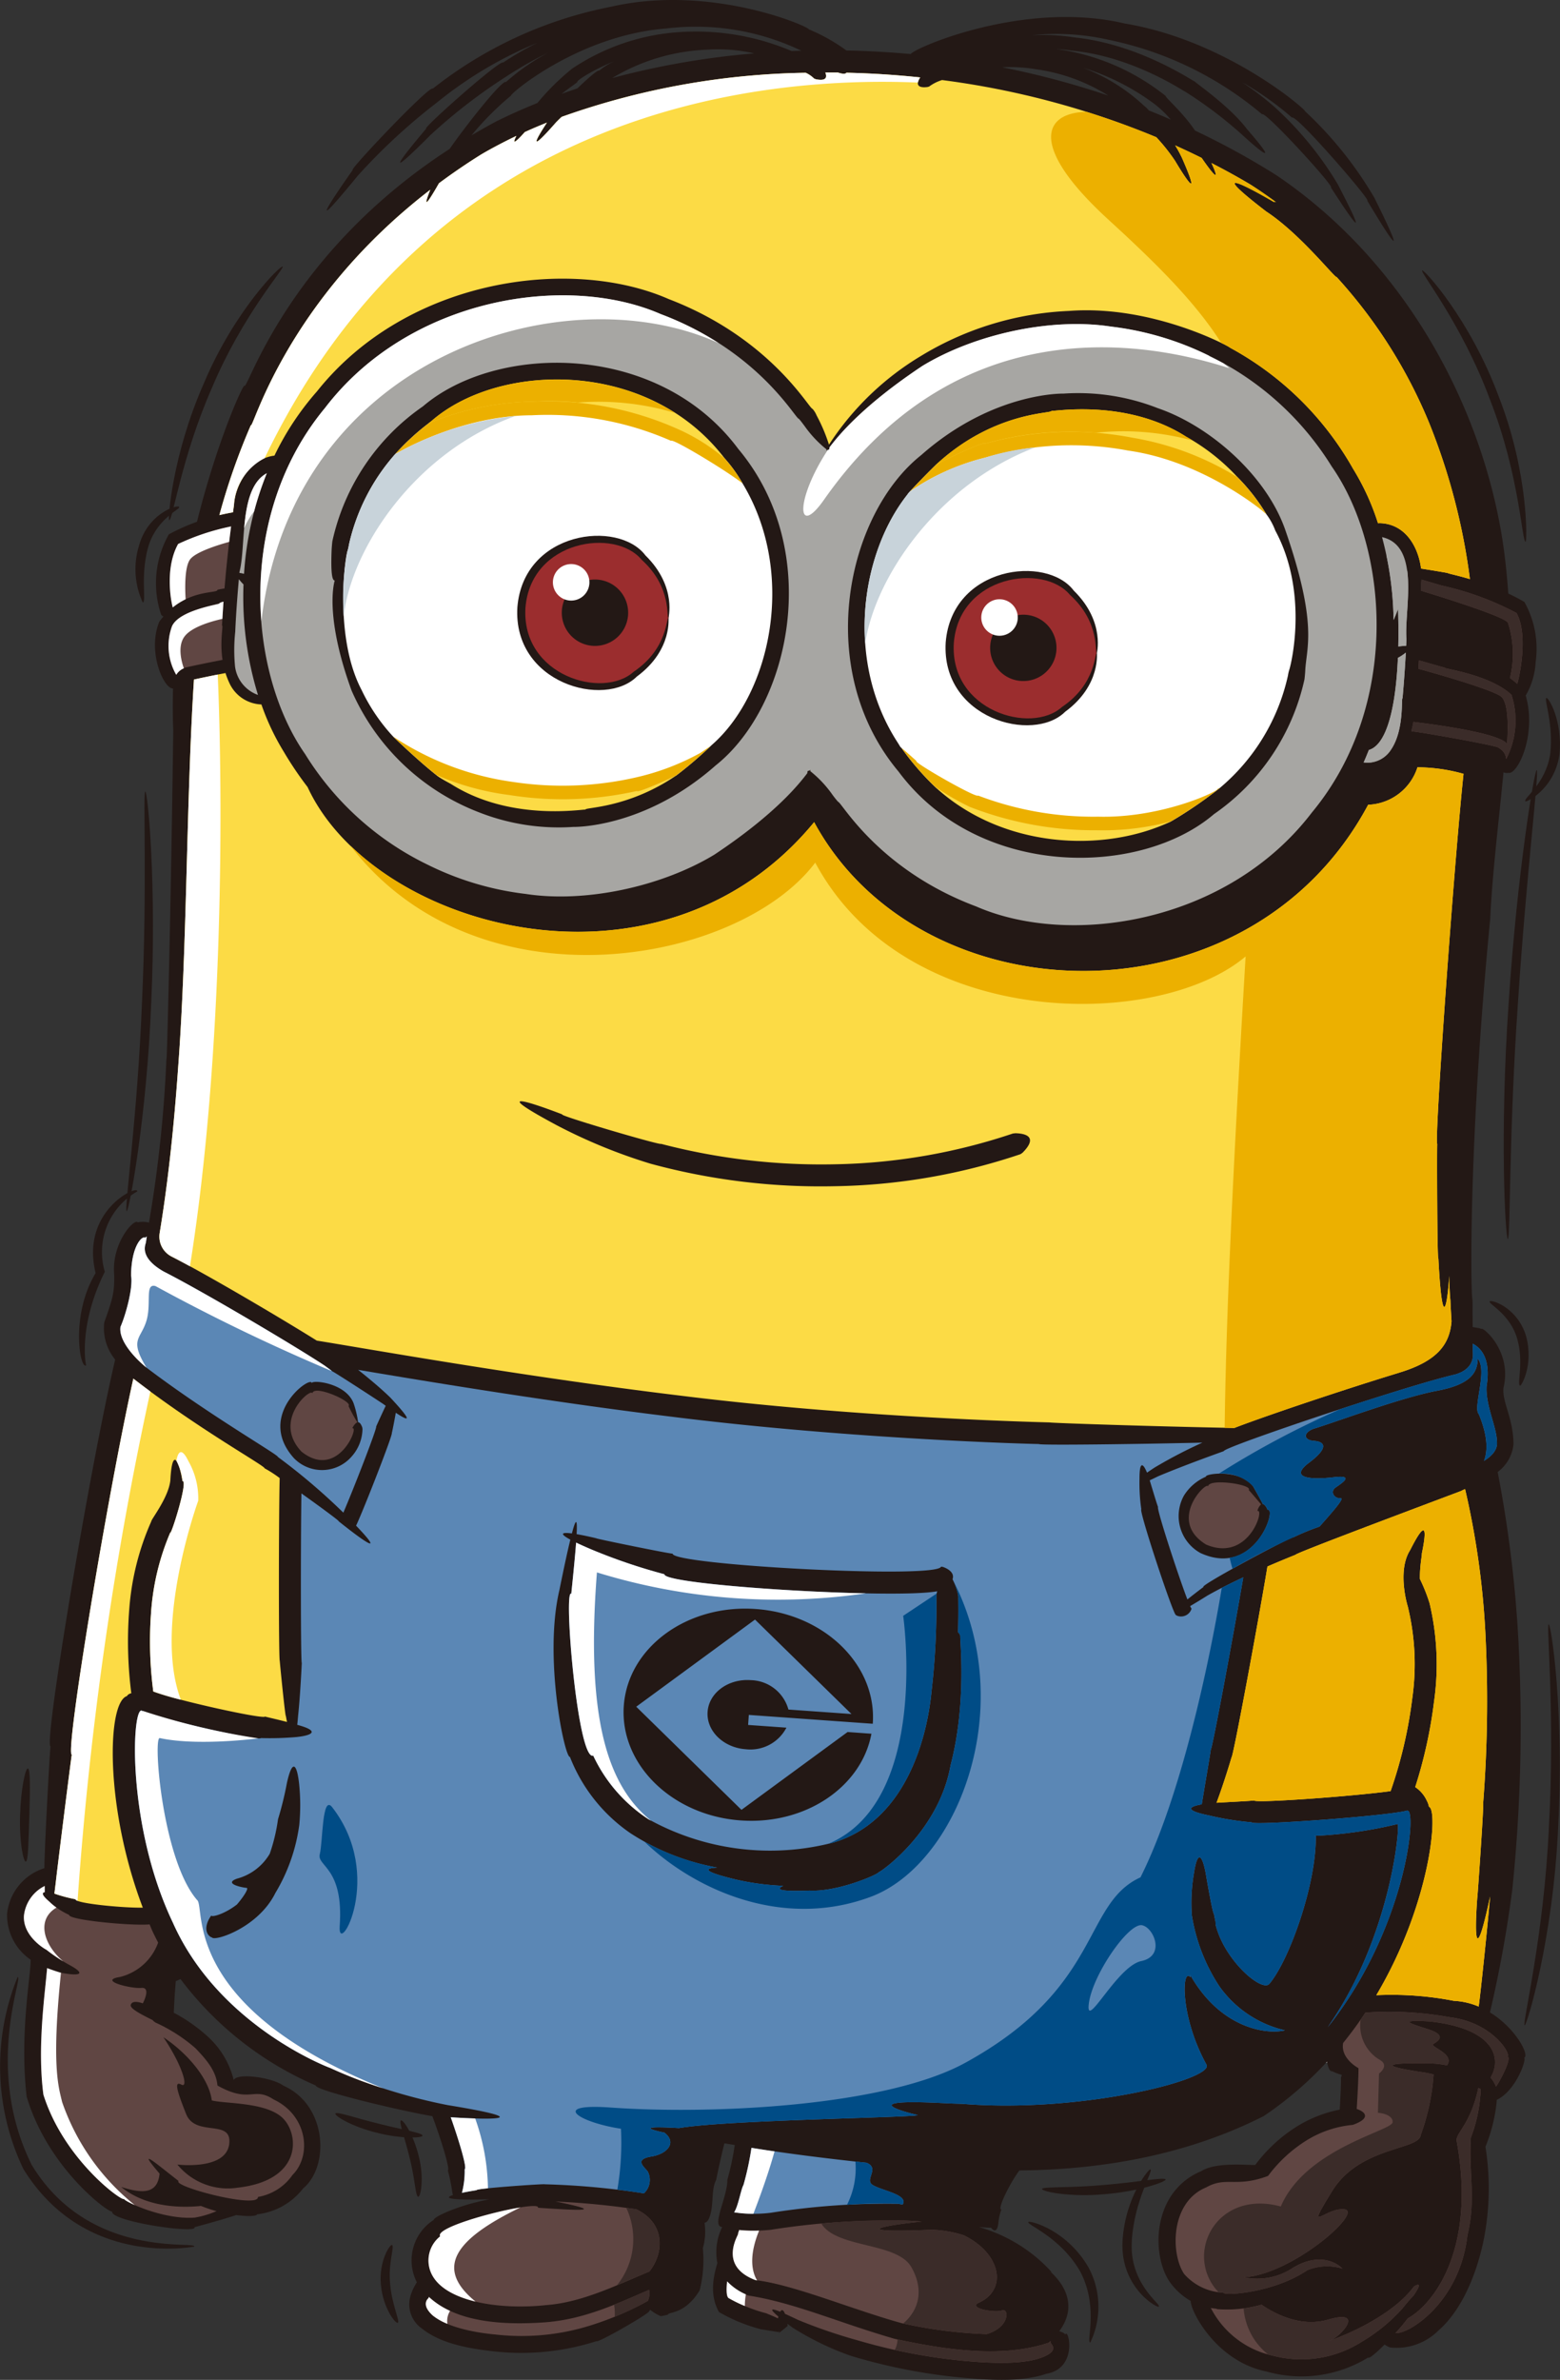
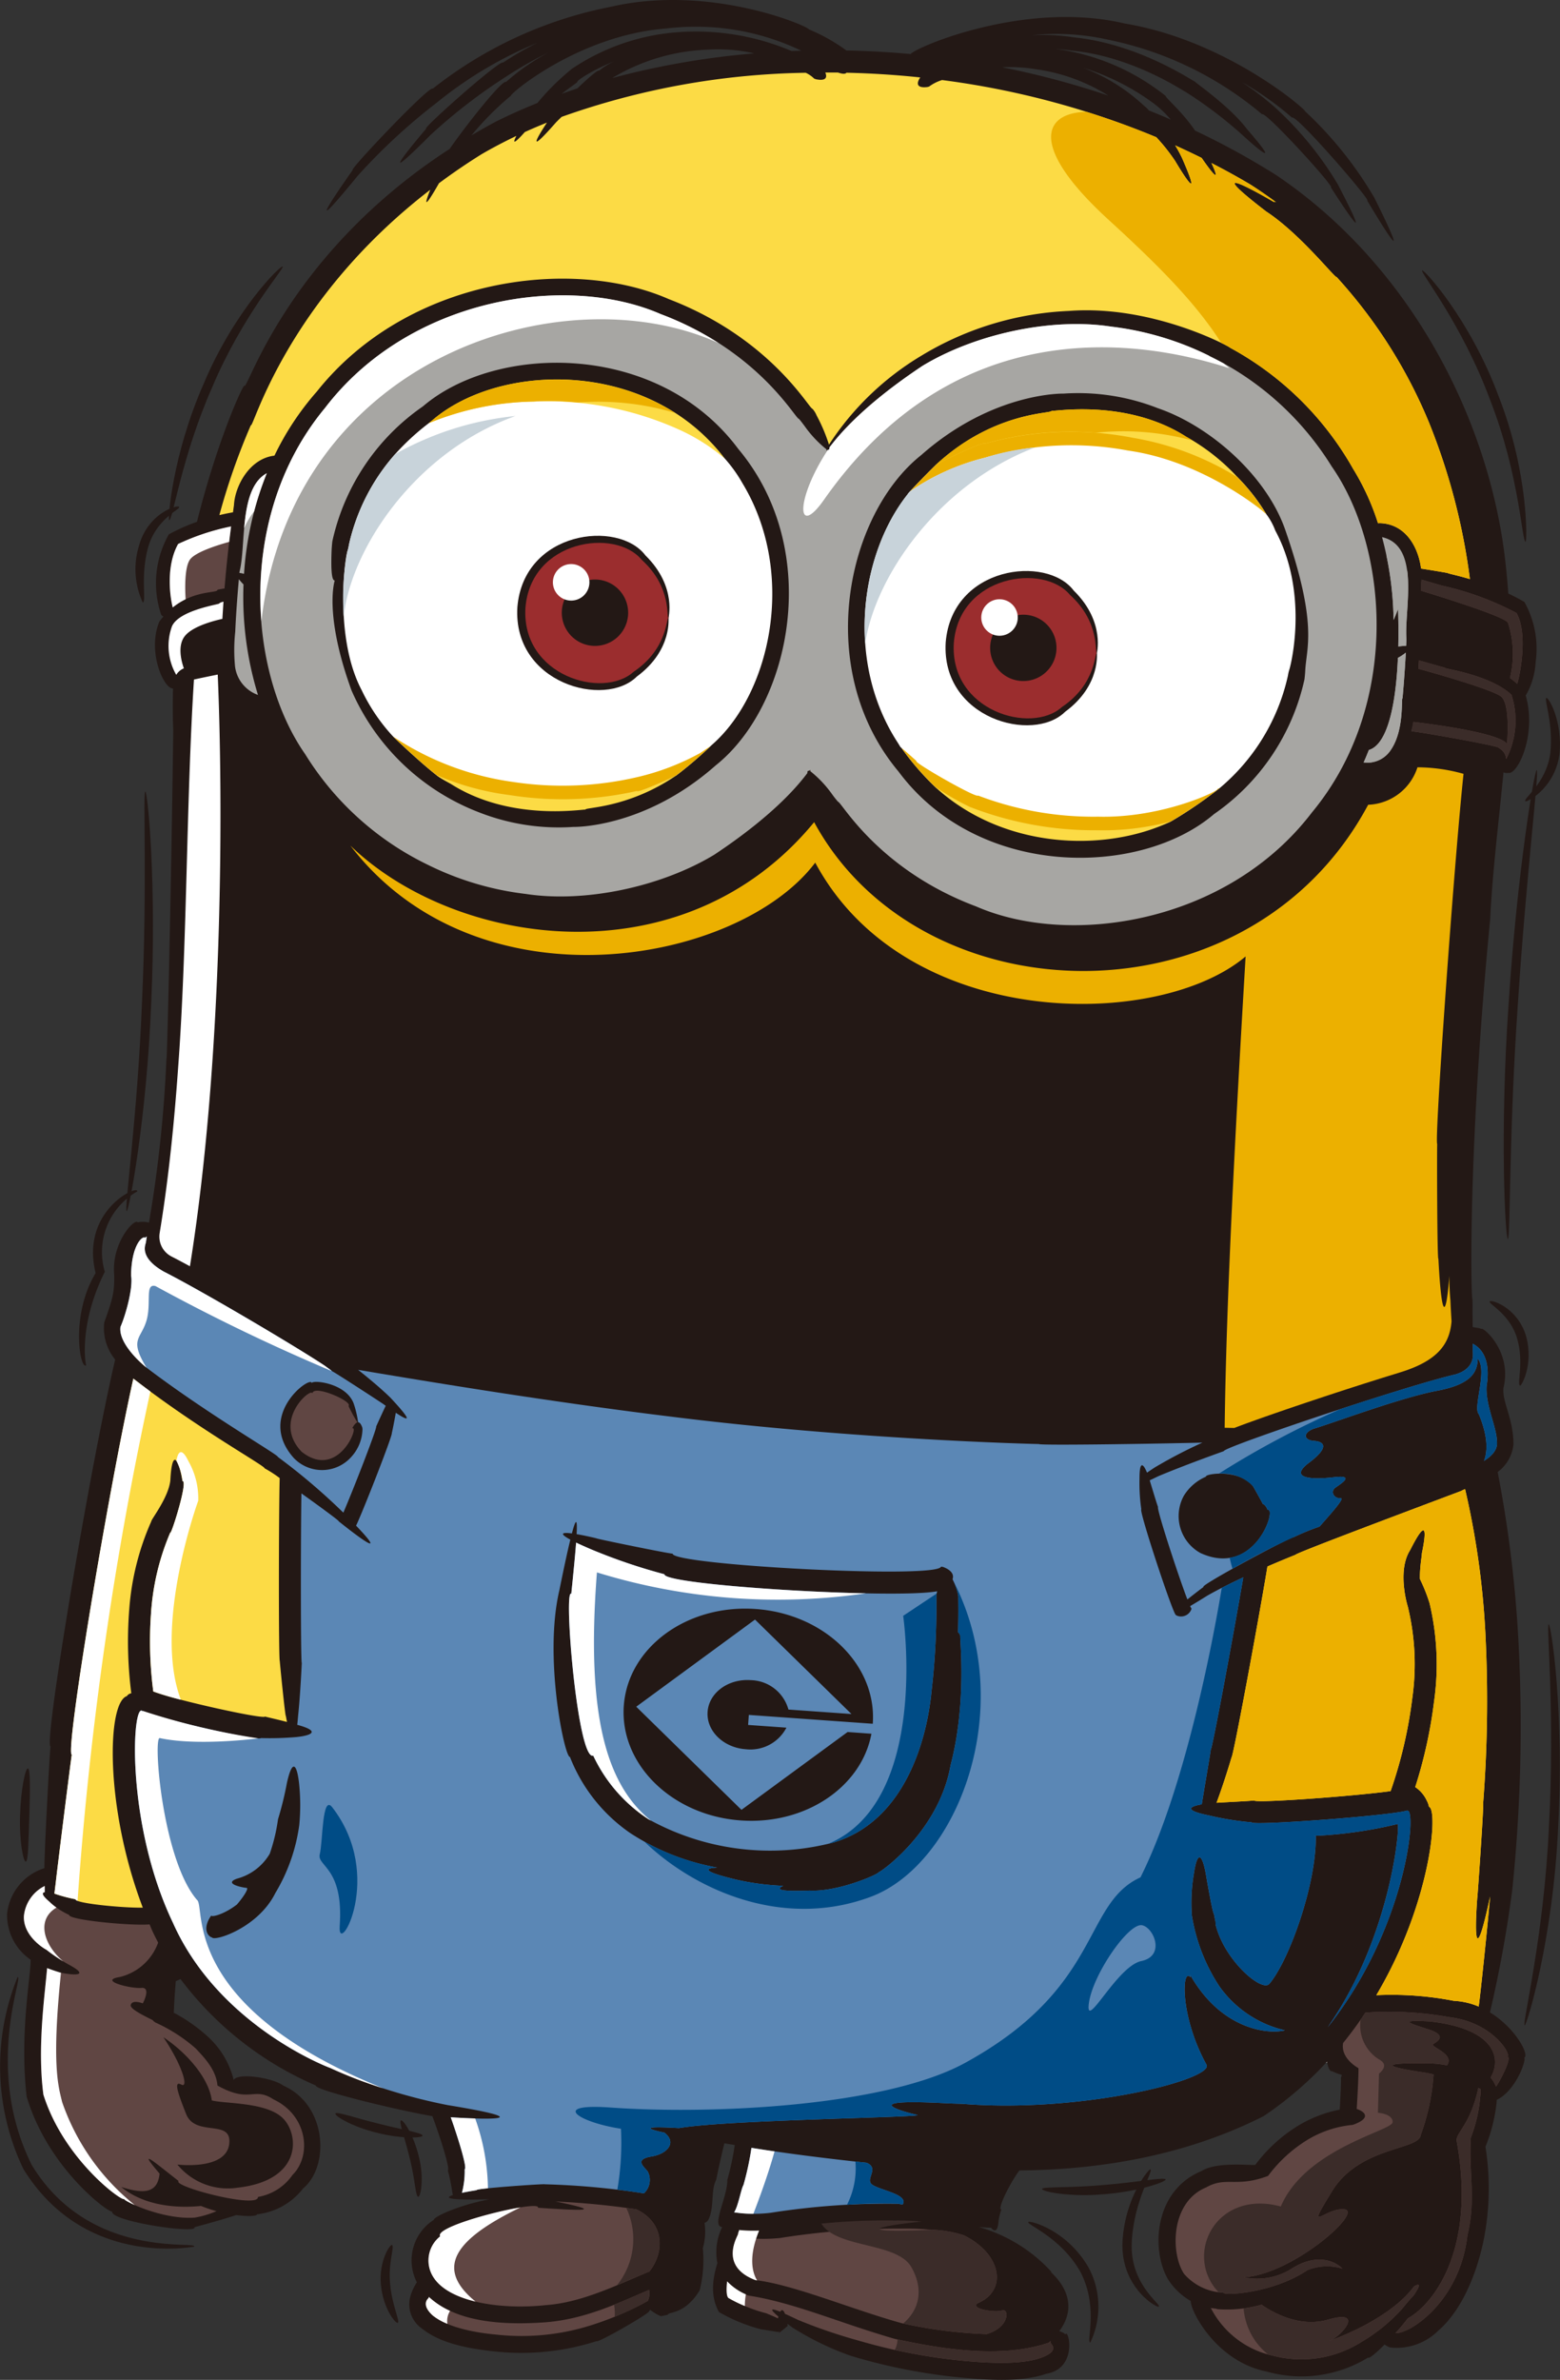
<svg xmlns="http://www.w3.org/2000/svg" viewBox="0 0 174.125 265.56">
  <rect x="0" y="0" width="174.125" height="265.56" fill="#333333" stroke="none" />
  <clipPath id="a">
    <path d="m99.055 127.453h18.252v15.225h-18.252z" />
  </clipPath>
  <clipPath id="b">
    <path d="m43.882 82.191h35.558v7.716h-35.558z" />
  </clipPath>
  <clipPath id="c">
    <path d="m44.113 43.291h38.76v10.634h-38.76z" />
  </clipPath>
  <clipPath id="d">
    <path d="m101.507 46.752h39.842v10.633h-39.842z" />
  </clipPath>
  <clipPath id="e">
    <path d="m100.619 83.456h35.527v10.032h-35.527z" />
  </clipPath>
  <clipPath id="f">
    <path d="m81.94 239.669h18.909v7.359h-18.909z" />
  </clipPath>
  <clipPath id="g">
    <path d="m158.633 64.677h11.321v11.628h-11.321z" />
  </clipPath>
  <clipPath id="h">
-     <path d="m132.691 165.412h8.07v7.352h-8.07z" />
-   </clipPath>
+     </clipPath>
  <clipPath id="i">
    <path d="m104.489 45.674h33.659v7.594h-33.659z" />
  </clipPath>
  <clipPath id="j">
    <path d="m81.787 247.755h30.552v12.7h-30.552z" />
  </clipPath>
  <clipPath id="k">
    <path d="m157.536 73.69h11.63v11.008h-11.63z" />
  </clipPath>
  <clipPath id="l">
    <path d="m104.357 87.789h26.351v6.042h-26.351z" />
  </clipPath>
  <clipPath id="m">
    <path d="m47.862 42.343h33.039v8.825h-33.039z" />
  </clipPath>
  <clipPath id="n">
    <path d="m135.788 166.159h30.537v57.746h-30.537z" />
  </clipPath>
  <clipPath id="o">
    <path d="m18.945 58.743h6.847v9.04h-6.847z" />
  </clipPath>
  <clipPath id="p">
-     <path d="m18.846 67.136h6.1v8.165h-6.1z" />
-   </clipPath>
+     </clipPath>
  <clipPath id="q">
    <path d="m24.486 8.092h139.583v56.527h-139.583z" />
  </clipPath>
  <clipPath id="r">
    <path d="m155.757 232.988h9.505v27.359h-9.505z" />
  </clipPath>
  <clipPath id="s">
    <path d="m131.222 224.492h37.161v31.468h-37.161z" />
  </clipPath>
  <clipPath id="t">
    <path d="m47.827 245.658h25.801v11.714h-25.801z" />
  </clipPath>
  <clipPath id="u">
    <path d="m48.678 86.465h26.808v4.055h-26.808z" />
  </clipPath>
  <clipPath id="v">
    <path d="m6.071 153.832h25.962v59.039h-25.962z" />
  </clipPath>
  <clipPath id="w">
    <path d="m32.425 155.186h7.466v7.74h-7.466z" />
  </clipPath>
  <clipPath id="x">
    <path d="m81.102 254.567h36.454v9.099h-36.454z" />
  </clipPath>
  <clipPath id="y">
    <path d="m135.152 254.952h23.212v8.358h-23.212z" />
  </clipPath>
  <clipPath id="z">
    <path d="m47.527 255.516h24.965v5.176h-24.965z" />
  </clipPath>
  <clipPath id="A">
    <path d="m91.677 247.755h20.662v12.7h-20.662z" />
  </clipPath>
  <clipPath id="B">
    <path d="m68.54 255.516h3.952v3.003h-3.952z" />
  </clipPath>
  <clipPath id="C">
    <path d="m138.81 254.952h19.554v8.358h-19.554z" />
  </clipPath>
  <clipPath id="D">
    <path d="m134.394 224.492h33.989v31.468h-33.989z" />
  </clipPath>
  <clipPath id="E">
    <path d="m117.323 12.479h46.746v52.14h-46.746z" />
  </clipPath>
  <clipPath id="F">
    <path d="m99.877 261.046h17.679v2.62h-17.679z" />
  </clipPath>
  <clipPath id="G">
    <path d="m39.103 85.621h124.254v73.719h-124.254z" />
  </clipPath>
  <clipPath id="H">
    <path d="m68.869 246.365h4.759v8.633h-4.759z" />
  </clipPath>
  <clipPath id="I">
    <path d="m47.862 42.353h27.466v4.866h-27.466z" />
  </clipPath>
  <clipPath id="J">
    <path d="m104.489 45.674h28.641v6.168h-28.641z" />
  </clipPath>
  <path d="m33.887 77.347a31.772 31.772 0 0 0 -2.958 5.706c-1.107 3.158-2.628 9.28 1.499 11.513 9.49 4.036 17.392-5.383 16.693-5.092.025.062 3.711-5.169 4.532-9.819.21-1.155.389-2.038.545-2.738a17.811 17.811 0 0 1 -1.513 1.219c-.518 3.059-2.923 12.972-12.708 15.735a20.686 20.686 0 0 0 4.4-13.291 23.308 23.308 0 0 1 -2.927-.288c.071.324-4.513-.946-7.389-3.858a5.532 5.532 0 0 1 -.07.587 1.903 1.903 0 0 1 -.104.326" fill="#604643" />
  <path d="m38.371 99.644a11.98 11.98 0 0 0 4.507-1.007 2.967 2.967 0 0 0 -.016-2.072 14.87 14.87 0 0 1 -11.776-.392 8.296 8.296 0 0 1 -.678-.559 4.143 4.143 0 0 0 .375 1.367c.932 1.956 4.346 2.885 7.588 2.663" fill="#604643" />
  <path d="m151.553 46.019a72.462 72.462 0 0 1 4.753-6.683c-.003-.002.766-.82 1.678-1.734-12.851 9.752-9.264 15.969-9.264 15.969-18.991 14.07-46.995 8.197-44.4 9.291a12.936 12.936 0 0 0 1.819.578c-.878-.514 2.715-.152 7.178.485-.722.457 17.084.154 16.937-.955-.059.258 10.424-1.826 20.363-8.525-.916-1.212-1.588-5.627.936-8.426" fill="#5b87b5" />
  <path d="m79.379 80.179c-.011.01.879 1.475 1.581 2.511.316.429.57.781.793 1.099-1.375-5.165-.143-2.917 1.334.591-.299-.251 4.113 8.485 4.653 8.007-.511.382 5.505 5.999 14.023 5.875.124.012.249.017.373.028a3.829 3.829 0 0 0 -.269-1.58 22.452 22.452 0 0 1 -13.893-5.738c-2.05-2.774-2.916-5.944-4.274-8.428-.257-1.718-4.818-3.598-5.311-5.99a13.473 13.473 0 0 1 -1.321-3.06 8.054 8.054 0 0 0 -.423 2.193 23.96 23.96 0 0 0 2.734 4.492" fill="#604643" />
  <path d="m85.618 81.791c1.438 2.798 2.347 5.9 4.206 8.206 9.328 8.154 23.976 3.311 22.164 2.622a2.711 2.711 0 0 0 .711-3.291c-1.067-2.012-4.626-3.724-6.654-5.883-.972-1.469-1.688-2.557-2.205-3.355-.267.087-.551.177-.85.268.184 1.99 2.249 4.298 4.337 5.864 2.184 1.638 4.78 3.281 4.645 4.645-.138 1.365-4.645 3.278-11.613 2.459 2.546-3.217-1.606-4.87-3.313-12.537-2.133-.127-4.083-.365-4.052-.608a30.771 30.771 0 0 1 -13.615-8.509c-.263-.295-.514-.605-.761-.919a11.48 11.48 0 0 0 1.589 4.884c1.083 2.729 3.098 2.218 5.411 6.154" fill="#604643" />
  <path d="m130.823 67.956a68.907 68.907 0 0 1 -14.447.575c.606-.944.955-1.554.852-1.639-.111-.096-.789.507-1.74 1.598-.584-.024-.916-.024-.922.041-.02.053.217.152.658.269a42.671 42.671 0 0 0 -3.297 4.503c-2.625 3.838-3.406 7.695-3.099 7.727.314.061 1.47-3.365 4.044-7.131 1.231-1.935 2.392-3.654 3.212-4.909a45.723 45.723 0 0 0 14.906.068c9.19-1.278 15.532-5.695 15.337-5.856-.168-.34-6.552 3.515-15.504 4.754" fill="#231815" />
  <path d="m29.246 61.707c-2.446 7.086.666 12.961.894 12.629.293-.119-2.158-5.486.187-12.355 1.788-6.731 4.483-11.812 4.187-11.962-.232-.158-3.419 4.751-5.268 11.688" fill="#231815" />
  <path d="m64.333 66.659c-3.202 3.959-4.626 7.872-4.411 7.951.347.171 2.184-3.432 5.275-7.247 3.043-3.883 6.332-6.183 6.201-6.414-.144-.326-3.911 1.688-7.065 5.71" fill="#231815" />
  <path d="m36.106 78.106a12.898 12.898 0 0 1 -2.045-1.672 5.806 5.806 0 0 1 -.071.587 1.82 1.82 0 0 1 -.104.326 31.805 31.805 0 0 0 -2.957 5.706c-1.108 3.158-2.629 9.281 1.498 11.513l.01.004c-2.839-6.033 2.197-14.275 3.669-16.464" fill="#fff" />
  <path d="m33.017 96.899a16.542 16.542 0 0 1 -1.93-.726 8.322 8.322 0 0 1 -.679-.559 3.642 3.642 0 0 0 2.536 3.209 2.603 2.603 0 0 1 .073-1.924" fill="#fff" />
  <path d="m78.389 76.554a13.472 13.472 0 0 1 -1.321-3.06 8.056 8.056 0 0 0 -.423 2.193 21.556 21.556 0 0 0 1.266 2.354c.214-.419.416-.805.589-1.126a2.369 2.369 0 0 1 -.111-.361" fill="#fff" />
  <path d="m93.501 92.463c9.035 4.55 20.076.758 18.486.155a2.709 2.709 0 0 0 .711-3.291c-1.066-2.011-4.626-3.723-6.653-5.883-.973-1.469-1.689-2.557-2.205-3.355-.267.087-.551.177-.85.269.184 1.989 2.248 4.297 4.337 5.863 2.183 1.638 4.779 3.281 4.644 4.645-.137 1.366-4.644 3.279-11.613 2.459 2.546-3.216-1.606-4.87-3.313-12.537-2.132-.127-4.082-.365-4.051-.608a20.069 20.069 0 0 1 -3.717-1.39c1.344 3.95 7.748 8.7 4.224 13.673" fill="#3b2c29" />
  <path d="m151.553 46.019a72.462 72.462 0 0 1 4.753-6.683c-.003-.002.766-.82 1.678-1.734-12.851 9.752-9.264 15.969-9.264 15.969-18.991 14.07-46.995 8.197-44.4 9.291a12.936 12.936 0 0 0 1.819.578c-.878-.514 2.715-.152 7.178.485-.722.457 17.084.154 16.937-.955-.059.258 10.424-1.826 20.363-8.525-.916-1.212-1.588-5.627.936-8.426" fill="#004c86" />
  <path d="m81.437 73.729a23.938 23.938 0 0 1 -2.059-2.058c-.262-.295-.513-.604-.761-.919a11.479 11.479 0 0 0 1.59 4.884 5.479 5.479 0 0 0 .404.808 4.474 4.474 0 0 1 .826-2.715" fill="#fff" />
  <path d="m37.668 95.561c6.964-.225 12.017-6.322 11.453-6.087.025.063 3.711-5.169 4.531-9.819.211-1.155.39-2.038.545-2.738a17.652 17.652 0 0 1 -1.512 1.219c-.518 3.059-2.923 12.972-12.708 15.736a20.689 20.689 0 0 0 4.4-13.291 16.073 16.073 0 0 1 -2.483-.226c-.051 2.751-.551 10.102-4.375 15.019z" fill="#3b2c29" />
  <path d="m101.867 96.711a23.312 23.312 0 0 1 -8.546-2.188 8.412 8.412 0 0 1 -.431 1.774 20.252 20.252 0 0 0 8.873 1.966c.124.011.249.016.374.028a3.846 3.846 0 0 0 -.27-1.58" fill="#3b2c29" />
  <path d="m42.862 96.565a15.498 15.498 0 0 1 -3.89.953 3.396 3.396 0 0 1 .124 2.071 12.078 12.078 0 0 0 3.782-.952 2.973 2.973 0 0 0 -.016-2.072" fill="#3b2c29" />
  <path d="m83.084 59.518c-.751-.126-1.655-.288-2.683-.491-.316.72-.685 1.593-1.081 2.608a6.202 6.202 0 0 0 -.842 4.785 1.939 1.939 0 0 1 .228.758 8.557 8.557 0 0 0 1.415 2.297c-.833-3.86 1.978-8.49 2.963-9.957" fill="#fff" />
  <path d="m105.167 230.365c.024-.135-9.158-5.48-20.169-12.91-11.165-7.83-22.699-7.905-22.543-7.452a49.085 49.085 0 0 1 22.001 8.328c10.941 7.391 20.531 12.44 20.711 12.034" fill="#231815" />
  <path d="m150.026 175.461c-.084-.266-6.226 6.582-7.444 17.371a25.868 25.868 0 0 0 4.613 18.229c.528-.109-4.833-7.603-3.585-18.119 1.153-10.402 6.754-17.375 6.416-17.481" fill="#231815" />
  <path d="m159.557 256.74-.886 2.127c.262-.038.525-.072.786-.097.291-.592.857-1.735.975-1.973-.291-.022-.584-.036-.875-.057" fill="#a7a6a3" />
  <path d="m150.772 255.919c-.547-.064-1.091-.146-1.636-.216.017.299.024.655.023 1.042.039-.195-.109 4.467-.109 4.467a.521.521 0 0 1 -.023.421c.557.137 1.503.375 1.503.375a2.69 2.69 0 0 1 .364.313 12.642 12.642 0 0 1 1.141-.916l-.109.025-1.246-.347c.298-.612.95-2.596.95-2.596s-1.317.666-1-.2a7.425 7.425 0 0 0 .142-2.368" fill="#a7a6a3" />
  <g clip-path="url(#a)">
    <path d="m106.53 127.476c-8.794-.588-7.51 10.29-7.271 9.67l-.003.018a12.772 12.772 0 0 1 4.538.102 13.008 13.008 0 0 1 4.495 2.432c6.197.924 4.132-3.094 5.356-3.63 1.245-.546.261-3.601-.998-5.47 4.506 1.962 6.69 12.564-2.218 11.458.179.264.3.473.387.622.618-.081 1.927-.142 3.208-.3a4.463 4.463 0 0 0 2.674-2.596 5.739 5.739 0 0 0 .423-4.035c1.019.072-2.665-7.64-10.591-8.271" fill="#604643" />
  </g>
  <path d="m124.208 163.116c4.045-3.414 4.272-9.586 4.328-9.363a13.108 13.108 0 0 0 -.506-5.845c-.086-.167-.155-.314-.23-.465.678 2.796 1.24 8.854-3.967 15.389 2.419-4.457 2.249-7.389 1.518-6.936-.733.455-1.372.538-.664-.491.709-1.028 1.399-4.405.247-3.41-1.454 1.26-5.013 1.426-7.189.067a7.999 7.999 0 0 1 -3.255-2.696 7.532 7.532 0 0 1 -11.235 3.348c-4.256-2.356-3.907-4.652-3.75-3.97.506.266 1.971 2.81 5.081 3.489-.597-.129 4.055 1.052 5.87-2.18 1.283-3.269-1.668-6.986-1.483-6.807a9.389 9.389 0 0 0 -6.228-4.223c-2.246-.518-5.3-.021-6.78 2.231-1.521 2.294-1.036 5.857.401 8.681 2.725 6.154 9.612 8.549 14.521 9.393 5.475 1.79 6.795-1.516 7.32-1.559a1.152 1.152 0 0 1 .299-.226c1.068-.644 2.931-1.623 1.281 1.221a3.688 3.688 0 0 1 -.29.387c.534.79-.892 1.615-3.329 1.986a3.164 3.164 0 0 1 .285.251l.104.145c-1.05.264 2.549 5.521 7.651 1.583m-18.317-13.772c.521-1.039 1.657-1.847 1.857-1.069.197.775 2.192-.477.134-5.387 1.711 2.664 2.662 6.223.904 7.685-1.756 1.459-5.626.542-6.934-.695 1.691.315 3.519.51 4.039-.534" fill="#604643" />
  <path d="m67.37 221.024c7.76 4.131 28.198 16.277 38.97 20.814-12.637-6.777-24.405-14.829-36.36-20.836-5.031-2.294-10.258-4.788-15.328-4.276-5.887.181-6.357 6.771-2.557 10.319a31.548 31.548 0 0 0 8.302 6.385c-3.396-2.51-7.51-5.981-8.532-8.707-1.561-4.169.351.407 3.87.915 3.52.511-1.122-3.762-.273-4.97.848-1.209 1.815-2.283.336-2.897-1.48-.612 3.712-.934 11.572 3.253" fill="#de8895" />
  <path d="m114.21 143.41c-.064-.006-.11-.015-.169-.021.123.577.241 1.479.344 2.45-.686.273 3.678 5.581 4.382 4.43-.453.766 6.988.268 7.177-6.829.26-3.014-1.248-5.905-3.148-6.8a6.583 6.583 0 0 0 -3.584-.316c.07 1.44-1.026 6.542-5.002 7.086m6.694 1.119c-.321-2.562.329-2.767 1.231-2.068.9.699 1.728-1.972.21-4.685 1.669.631 3.196 3.215 2.083 7.198-1.112 3.984-6.024 6.038-8.506 1.735 2.035.845 5.305.383 4.982-2.18" fill="#604643" />
  <path d="m122.796 136.64a6.583 6.583 0 0 0 -3.584-.316 8.646 8.646 0 0 1 -.64 3.089 7.818 7.818 0 0 1 3.864-1.444c-.034-.064-.054-.127-.091-.193a3.047 3.047 0 0 1 .365.193 5.307 5.307 0 0 1 1.921.339 4.813 4.813 0 0 0 -1.835-1.668" fill="#fff" />
  <path d="m113.925 130.649a12.705 12.705 0 0 0 -7.395-3.173c-8.793-.588-7.51 10.29-7.271 9.67l-.003.018a11.056 11.056 0 0 1 2.683-.125c.317-9.415 7.611-8.424 11.986-6.39" fill="#fff" />
  <path d="m141.326 153.09c-2.313-.31-8.983-1.718-8.939-2.006a10.815 10.815 0 0 1 -2.312-1.589 4.234 4.234 0 0 1 -.333-.31 32.061 32.061 0 0 1 .646 3.463 96.228 96.228 0 0 0 10.779 2.597 19.044 19.044 0 0 1 .159-2.155" fill="#fff" />
  <path d="m107.832 141.796a9.63 9.63 0 0 0 -5.087-2.773c-2.246-.518-5.3-.021-6.781 2.231-1.52 2.294-1.036 5.856.401 8.681a13.391 13.391 0 0 0 4.253 5.26l.026-.01c-8.725-12.001.7-16.056 7.188-13.389" fill="#fff" />
  <path d="m118.402 160.567a9.863 9.863 0 0 1 -2.234.57 3.35 3.35 0 0 1 .284.251l.105.146c-.818.205 1.192 3.422 4.53 2.982a4.13 4.13 0 0 1 -2.685-3.949" fill="#fff" />
  <path d="m152.477 230.039c-4.921-1.287-10.129-2.186-15.511-.973-5.342.244-10.146 4.423-8.16 8.638a6.819 6.819 0 0 0 3.264 1.759c-3.481-6.987 7.105-9.338 20.407-9.424" fill="#fff" />
  <path d="m153.969 217.93c-1.245 1.569-5.016 7.647-4.821 7.768-.012-.008-.514.705-1.094 1.428q1.447.244 2.858.568c.799-1.746 4.025-6.596 5.346-8.556-.88-.421-1.67-.834-2.289-1.208" fill="#fff" />
  <path d="m149.05 261.212a.521.521 0 0 1 -.023.421c.557.137 1.503.375 1.503.375a2.691 2.691 0 0 1 .364.313 12.643 12.643 0 0 1 1.141-.916l-.109.025-1.246-.347c.298-.612.95-2.596.95-2.596s-1.317.666-1-.2a7.398 7.398 0 0 0 .142-2.368c-.547-.064-1.091-.146-1.636-.216.017.299.024.655.023 1.042.039-.195-.109 4.467-.109 4.467" fill="#a7a6a3" />
  <path d="m159.458 258.77c.291-.592.857-1.735.975-1.974-.291-.021-.584-.036-.875-.056l-.887 2.127c.263-.038.525-.073.787-.097" fill="#a7a6a3" />
  <path d="m67.37 221.024c7.76 4.131 28.198 16.277 38.97 20.814-12.637-6.777-24.405-14.829-36.36-20.836-5.031-2.294-10.258-4.788-15.328-4.276-5.887.181-6.357 6.771-2.557 10.319a31.548 31.548 0 0 0 8.302 6.385c-3.396-2.51-7.51-5.981-8.532-8.707-1.561-4.169.351.407 3.87.915 3.52.511-1.122-3.762-.273-4.97.848-1.209 1.815-2.283.336-2.897-1.48-.612 3.712-.934 11.572 3.253" fill="#b8665c" />
  <path d="m95.981 230.077a8.566 8.566 0 0 0 1.212.654c-2.797-1.683-5.629-3.469-8.413-5.337-9.005-5.45-18.419-11.425-26.27-11.681a18.005 18.005 0 0 0 -7.184 1.086c.218-.01.438-.027.651-.027 4.599.053 8.731 1.726 12.762 3.581 8.643 1.714 19.438 6.691 27.242 11.724" fill="#fff" />
  <path d="m60.762 105.005c-11.012 2.926-20.385 1.051-20.366 1.388-.165.243 9.321 2.66 20.647-.337 11.512-2.889 17.726-10.883 17.481-10.837-.245-.402-6.6 7.001-17.762 9.786" fill="#231815" />
  <path d="m81.093 91.692c-.543.582-.811 1.221-.589 1.425.216.206.837-.099 1.381-.679.547-.58.813-1.217.593-1.423-.219-.205-.84.098-1.385.677" fill="#231815" />
  <path d="m104.993 58.995a11.958 11.958 0 0 1 -3.258 1.34c.367-.701.522-1.134.438-1.175-.105-.056-.545.467-1.251 1.359-1.362.271-2.314.29-2.305.476-.059.107.613.314 1.66.347-1.096 1.393-2.612 3.325-4.43 5.367-3.53 4.125-6.456 7.439-6.239 7.649.211.21 3.503-2.779 7.071-6.945a41.127 41.127 0 0 0 4.506-6.099 9.928 9.928 0 0 0 4.349-1.377c3.55-2.088 4.638-5.416 4.453-5.413-.364-.229-1.815 2.622-4.994 4.471" fill="#231815" />
  <path d="m100.098 55.53c.104-.054.214-.104.32-.154.027.534 4.183-3.875 3.979-4.093.674.511 6.411-10.889 8.613-16.036-.514.132-1.032.262-1.548.395-1.25 2.547-2.49 5.038-3.693 7.384-2.611 4.719-5.222 8.889-7.671 12.504" fill="#5b87b5" />
  <path d="m36.771 85.541c-5.6-3.137-11.625.09-11.383.164a22.133 22.133 0 0 0 -5.124 3.5 1.899 1.899 0 0 1 1.875 1.304c2.624-1.525 5.616-2.963 5.9-2.357a8.386 8.386 0 0 1 1.161-.19 2.502 2.502 0 0 0 -.578-2.451c7.681-1.814 10.105 2.845 10.824 5.136a8.885 8.885 0 0 1 1.73 1.867 7.535 7.535 0 0 0 -4.405-6.973" fill="#3b2c29" />
  <path d="m100.098 55.53c.104-.054.214-.104.32-.154.027.534 4.183-3.875 3.979-4.093.674.511 6.411-10.889 8.613-16.036-.514.132-1.032.262-1.548.395-1.25 2.547-2.49 5.038-3.693 7.384-2.611 4.719-5.222 8.889-7.671 12.504" fill="#004c86" />
  <path d="m27.362 129.381c.137.014 3.283-12.834 8.078-28.48 2.016-6.727 3.867-12.884 5.297-17.75-.255-.13-.516-.256-.768-.389-1.582 4.841-3.54 11.029-5.575 17.828-4.8 15.655-7.495 28.712-7.032 28.791" fill="#231815" />
  <path d="m37.858 81.571q-1.125-.672-2.199-1.396c-6.142 16.277-15.047 40.342-18.529 62.924a70.838 70.838 0 0 1 -1.475 20.01 559.905 559.905 0 0 1 -3.399 64.848 19.538 19.538 0 0 0 2.926-1.295c-.052-.426-.098-.905-.133-1.496-.004-.114-.02-.66 0-.933a538.33 538.33 0 0 0 3.303-56.483c-1.185-28.452 9.531-55.003 8.766-55.005-.07-.021 5.351-17.304 9.947-29.124.277-.722.542-1.403.793-2.05" fill="#fff" />
  <path d="m150.689 75.434c-1.317 18.488-29.418 31.55-62.764 29.174-33.347-2.375-59.312-19.288-57.996-37.778 1.318-18.485 29.418-31.545 62.765-29.169 33.347 2.375 59.312 19.289 57.995 37.773" fill="#fff" />
  <path d="m166.306 224.557a136.263 136.263 0 0 0 2.496-13.725 177.54 177.54 0 0 0 .792-25.354 138.242 138.242 0 0 0 -2.427-21.224 4.389 4.389 0 0 0 1.767-3.102c-.029-2.939-1.267-4.639-1.121-6.27 1.021-4.153-2.418-6.945-2.474-6.583a.977.977 0 0 0 -.364-.118c-.079-.009-.332-.051-.597-.099-.003-.409-.01-.826-.011-1.221-.011-.89.013-1.139-.015-1.817-.211-.887-.434-17.727 1.981-42.483.241-5.126.929-10.609 1.484-16.376a1.181 1.181 0 0 0 .353.076l.198-.018c.992.235 3.196-4.18 1.931-8.635a8.204 8.204 0 0 0 1.105-3.713 10.68 10.68 0 0 0 -1.252-6.722c-.594-.352-1.199-.661-1.8-.942-.142-2.008-.345-4.033-.666-6.087-2.457-15.431-11.249-31.176-25.213-40.588a84.828 84.828 0 0 0 -9.083-4.982c-1.405-2.086-3.389-3.751-3.258-3.848a24.985 24.985 0 0 0 -12.207-5.255c-.029-.005-.058-.007-.085-.011.582.04 1.169.095 1.756.187 6.884.632 12.641 4.626 12.625 4.538a47.04 47.04 0 0 1 6.309 4.747c2.441 2.239 4.256 3.618.662-.518-1.963-2.608-5.884-5.25-5.816-5.312 0 .115-6.075-4.161-13.403-4.919a23.144 23.144 0 0 0 -4.839-.248 26.141 26.141 0 0 1 8.578.501 38.551 38.551 0 0 1 17.155 8.314c.369-.393 8.272 8.28 7.676 8.156 2.55 3.925 4.367 6.57.784-.333a37.932 37.932 0 0 0 -7.049-8.621 33.053 33.053 0 0 0 -3.659-2.789 34.119 34.119 0 0 1 5.592 3.962c.44-.441 8.989 9.442 8.392 9.254 2.692 4.492 4.653 7.457.808-.303a42.578 42.578 0 0 0 -7.757-9.676c.226-.054-8.665-7.871-20.093-9.772-11.174-2.649-23.486 2.713-23.909 3.404q-3.614-.329-7.178-.399a20.298 20.298 0 0 0 -4.179-2.353l-.015-.008c-.036-.332-10.993-5.086-22.119-2.511a46.356 46.356 0 0 0 -19.85 9.127c-.389-.392-9.535 9.287-8.93 9.065-3.075 4.362-4.816 7.218.544.665a66.447 66.447 0 0 1 8.829-8.164 44.665 44.665 0 0 1 11.211-6.671 33.663 33.663 0 0 0 -3.811 2.201c-.316-.382-9.17 7.489-8.579 7.368-3.068 3.616-4.81 6.015.498.694a60.831 60.831 0 0 1 8.439-6.509 43.325 43.325 0 0 1 4.718-2.684 24.399 24.399 0 0 0 -4.753 3.298c-.386-.317-4.475 4.852-6.289 7.467-18.236 11.826-22.613 27.16-22.917 26.429-.135-.161-3.017 6.085-5.283 15.176a21.782 21.782 0 0 0 -3.141 1.403 11.019 11.019 0 0 0 -.856 8.973l.138.137c.044.026.076.035.116.055-.159.183-.316.371-.465.581-1.372 3.353.507 7.514 1.532 7.451-.042 1.542-.039 3.099.025 4.661-.245 19.392-.725 38.252-.758 36.607a143.861 143.861 0 0 1 -1.949 18.335 2.695 2.695 0 0 0 -.932-.075.887.887 0 0 0 -.316.051c-.355-.511-2.932 2.247-2.64 5.777.066 2.073-.221 2.898-1.106 5.384a5.538 5.538 0 0 0 1.219 4.146c-2.826 12.063-8.022 43.057-7.213 43.168-.059 0-.677 11.276-.687 13.586a6.003 6.003 0 0 0 -4.164 5.067 6.038 6.038 0 0 0 2.635 5.151c-.031 2.073-1.242 8.366-.453 15.267 2.414 8.131 9.365 13.144 9.543 12.811-.332 1.105 9.627 2.562 9.191 1.764 1.859-.496 3.46-.959 4.661-1.35 1.364.179 2.333.118 2.317-.084a7.572 7.572 0 0 0 5.155-2.897c2.96-2.455 2.69-9.298-2.223-11.468-1.195-.894-5.119-1.462-5.532-.624a9.654 9.654 0 0 0 -2.925-4.874 18.561 18.561 0 0 0 -3.516-2.503c-.084-.044-.161-.083-.244-.125.029-.875.135-2.565.222-3.528.166-.067.34-.146.525-.235a37.386 37.386 0 0 0 15.104 11.879c-.121.533 9.427 2.817 13.008 3.42.928 2.479 2.025 5.992 1.724 6.044a20.158 20.158 0 0 1 .514 2.523c.018.082.036.162.057.241-.938.298-.542.525 2.667.496.442-.017.914-.021 1.395-.02-3.369.626-6.223 1.954-6.197 2.291a5.356 5.356 0 0 0 -1.888 6.967 5.721 5.721 0 0 0 -.74 1.615 3.281 3.281 0 0 0 1.271 3.518c2.018 1.64 5.009 2.222 7.904 2.555a27.538 27.538 0 0 0 11.602-1.118c.141.242 6.304-3.299 5.882-3.377.048-.04.092-.079.14-.118a4.719 4.719 0 0 0 1.174.706c.45-.086.784-.167.784-.167.034-.356 1.85.039 3.542-2.702a13.803 13.803 0 0 0 .36-4.719 6.649 6.649 0 0 0 .19-2.832.649.649 0 0 0 .425-.345c.682-1.287.259-3.352.868-4.432.464-2.293.864-3.853.925-4.094.216.033.421.068.646.104.163.029.34.057.508.088a30.401 30.401 0 0 1 -.828 3.885c.046 1.768-1.721 5.049-.677 5.243.036.011.067.012.102.023a6.333 6.333 0 0 0 -.536 4.026c-.389 1.278-.944 3.481.179 5.458a18.825 18.825 0 0 0 4.635 1.91s.742.126 1.462.238l.527.082c.441-.307-.643.74 1.045-.682l-.029-.207c-.002-.017-.004-.024-.006-.039.185.142.384.29.607.454a32.212 32.212 0 0 0 6.455 3.123 63.354 63.354 0 0 0 12.681 2.463c3.238.291 6.536.44 9.17-.455 3.525-.598 2.495-5.095 2.114-4.397l-.218-.17a2.695 2.695 0 0 0 -.462-.181c3.009-4.059-1.711-7.048-.846-6.595a17.341 17.341 0 0 0 -6.271-4.39 16.167 16.167 0 0 0 -1.864-.643c.547.047 1.018.076 1.367.078.363.477.71.45.82-.544a5.95 5.95 0 0 1 .331-1.484c-.517-.071 1.133-3.228 2.017-4.362 7.434-.063 17.597-1.159 27.268-6.067a39.727 39.727 0 0 0 7.058-6.058c.123.629.315 1.111.571 1.051a6.086 6.086 0 0 0 1.096.413c-.074.198-.117.345-.117.345.062-.001-.058 2.568-.129 3.531a14.208 14.208 0 0 0 -4.769 1.874 17.068 17.068 0 0 0 -4.618 4.249c.233.232-4.199-.453-6.042.733-5.343 2.204-5.635 8.894-3.705 12.121a7.369 7.369 0 0 0 2.511 2.378c-.08.966 2.734 6.73 8.497 7.878a14.226 14.226 0 0 0 11.281-1.559c.143.147.954-.557 1.856-1.464a2.98 2.98 0 0 0 .392.239l.243.09a6.592 6.592 0 0 0 5.378-1.895c2.524-2.191 4.213-6.104 5.035-10.038a29.503 29.503 0 0 0 .211-10.466 18.067 18.067 0 0 0 1.245-4.957 2.384 2.384 0 0 1 .018-.275c2.179-1.041 3.367-4.593 3.048-4.695.65-.228-.884-3.269-3.809-5.063m-109.256-213.896c-.258-.073 7.449-6.719 17.33-7.484a27.258 27.258 0 0 1 15.066 2.483c-.364.011-.724.019-1.086.033-.04-.016-.077-.031-.116-.045a27.311 27.311 0 0 0 -12.482-2.061 24.304 24.304 0 0 0 -11.917 4.084 27.171 27.171 0 0 0 -3.858 3.82c-1.616.655-3.178 1.349-4.668 2.094-.933.499-1.827 1.012-2.702 1.531a32.886 32.886 0 0 1 4.433-4.455m21.937-5.121a17.941 17.941 0 0 1 5.195.421 89.644 89.644 0 0 0 -15.854 2.751 22.256 22.256 0 0 1 10.659-3.172m-12.114 2.346c-.127-.135-1.244.843-2.432 1.982-.595.195-1.178.4-1.758.607 1.015-.789 1.819-1.307 1.769-1.352-.114-.098 1.54-1.24 4.116-2.29a8.036 8.036 0 0 0 -1.695 1.053m12.568 75.25a44.819 44.819 0 0 1 -3.954 3.395 49.569 49.569 0 0 1 -7.236 2.869l-3.558.506s-2.471-.08-5.13-.174c-2.661-.093-8.743-1.576-10.884-3.267-2.138-1.693-4.796-4.274-4.796-4.274a20.665 20.665 0 0 1 -3.522-5.197c-2.971-5.636-1.942-14.244-1.585-15.473a4.039 4.039 0 0 0 .166-.709 22.692 22.692 0 0 1 5.173-10.146 27.255 27.255 0 0 1 3.748-3.448c5.021-3.235 13.39-3.928 13.39-3.928s6.137.723 9.331 1.331c3.195.609 9.319 5.521 10.318 6.547a15.984 15.984 0 0 1 1.972 2.757c6.081 10.041 3.166 23.475-3.433 29.211m49.457-71.503a11.817 11.817 0 0 1 1.78 1.712c-.812-.353-1.625-.696-2.442-1.021a2.987 2.987 0 0 0 -.521-.507 20.788 20.788 0 0 0 -6.802-4.247 26.197 26.197 0 0 1 7.985 4.063m-13.266-3.906a20.418 20.418 0 0 1 8.077 2.94 95.415 95.415 0 0 0 -11.852-3.159 17.41 17.41 0 0 1 3.775.219m28.297 66.944a4.292 4.292 0 0 0 -.169.709 22.794 22.794 0 0 1 -7.613 12.554 48.03 48.03 0 0 1 -5.438 3.723 17.376 17.376 0 0 1 -3.952 1.148l-3.946.576a23.43 23.43 0 0 1 -7.767-.554 24.998 24.998 0 0 1 -10.686-5.038 30.224 30.224 0 0 1 -3.739-4.334c-.031-.025-.073-.062-.104-.085-.086-.129-.157-.261-.24-.389-.014-.02-.046-.064-.046-.064l.003-.006c-5.899-9.019-4.206-21.018 1.019-27.669a2.247 2.247 0 0 1 .257-.342c1.595-1.715 2.982-3.058 2.982-3.058a28.826 28.826 0 0 1 13.55-5.078l2.842.204 2.301-.217 8.132 2.103a58.943 58.943 0 0 1 6.834 4.414 22.005 22.005 0 0 1 3.201 4.116 7.16 7.16 0 0 1 .994 1.815c3.572 6.597 1.944 14.243 1.585 15.472" fill="#231815" />
  <g clip-path="url(#b)">
    <path d="m78.225 83.989a27.415 27.415 0 0 1 -7.124 2.734 36.794 36.794 0 0 1 -13.792.538 32.032 32.032 0 0 1 -13.427-5.07s2.658 2.581 4.796 4.275c2.141 1.691 8.223 3.173 10.884 3.266 2.66.095 5.13.175 5.13.175l3.558-.507a49.515 49.515 0 0 0 7.236-2.868 44.709 44.709 0 0 0 3.954-3.396c-.031.035-.065.064-.097.099-.326.213-.685.456-1.118.754" fill="#ecb000" />
  </g>
  <g clip-path="url(#c)">
-     <path d="m74.903 49.192c.138-.306 5.901 3.149 7.971 4.733a15.994 15.994 0 0 0 -1.972-2.756c-.999-1.027-7.124-5.939-10.318-6.547-3.194-.609-9.332-1.331-9.332-1.331s-8.369.692-13.39 3.927a27.284 27.284 0 0 0 -3.748 3.449c1.29-.742 7.833-4.307 15.261-4.329a34.206 34.206 0 0 1 15.528 2.854" fill="#ecb000" />
-   </g>
+     </g>
  <g clip-path="url(#d)">
    <path d="m109.93 51.077a34.195 34.195 0 0 1 15.994-.798c8.261 1.156 14.812 6.59 14.935 6.68l.49.426a22.032 22.032 0 0 0 -3.201-4.117 59.008 59.008 0 0 0 -6.833-4.414l-8.133-2.102-2.301.217-2.842-.204a28.826 28.826 0 0 0 -13.55 5.078s-1.387 1.342-2.982 3.058c.104-.078.193-.145.299-.23a25.704 25.704 0 0 1 8.124-3.594" fill="#ecb000" />
  </g>
  <g clip-path="url(#e)">
    <path d="m135.926 88.014c.067.296-6.313 3.303-13.35 3.116a36.134 36.134 0 0 1 -13.401-2.357c-.166.337-7.328-3.764-6.879-3.853-.633-.571-1.211-1.078-1.677-1.465a30.222 30.222 0 0 0 3.739 4.334 24.999 24.999 0 0 0 10.686 5.038 23.43 23.43 0 0 0 7.767.554l3.946-.576a17.35 17.35 0 0 0 3.952-1.147 48.172 48.172 0 0 0 5.438-3.724c-.015.002-.034.006-.048.009z" fill="#ecb000" />
  </g>
  <g clip-path="url(#f)">
    <path d="m97.429 243.829c-1.019-.605.837-1.848-.71-2.495-3.7-.394-8.532-.972-12.842-1.664a32.373 32.373 0 0 1 -.892 4.149c-.279.449-.585 2.387-1.045 3.043a15.069 15.069 0 0 0 4.097.053 83.554 83.554 0 0 1 14.264-1.007 1.639 1.639 0 0 0 .456.077c.642-1.086-2.251-1.519-3.328-2.156" fill="#5b87b5" />
  </g>
  <g clip-path="url(#g)">
    <path d="m158.633 65.922c1.674.508 9.31 2.859 9.681 3.563a11.255 11.255 0 0 1 .224 6.167c.271.203.545.416.813.653.172-.445 1.314-5.397-.078-7.9a32.918 32.918 0 0 0 -8.282-3.05c-.003.01-1.055-.305-2.331-.678-.004.102-.009.21-.022.311.001.317-.005.622-.005.934" fill="#604643" />
  </g>
  <path d="m162.475 153.36c-5.606 1.293-26.055 8.165-25.876 8.569 0 0-4.35 1.545-7.326 2.803-.352.173-.657.319-.943.453.248.815.895 2.977.934 2.967-.236.055 2.216 7.579 3.27 10.326.534-.428 1.129-.892 1.804-1.396-.62-.072 9.945-5.72 10.029-5.538a27.397 27.397 0 0 1 2.923-1.201c1.195-1.371 2.859-3.186 2.352-3.158-.765.04-1.184-.752-.582-1.185.602-.434 2.293-1.455-.203-1.158-2.499.3-5.056.117-2.741-1.624 2.314-1.738 1.69-2.354.555-2.434-1.138-.083-1.273-.854-.096-1.341 2.334-.69 9.725-3.479 13.824-4.253 3.667-.691 4.521-1.961 4.54-3.58 1.144 1.32-.581 5.482.13 6.199 1.03 2.489.982 4.129.575 5.207.913-.58 1.535-1.256 1.442-2.155-.034-1.676-1.292-4.042-1.154-6.191.628-3.793-1.332-4.572-1.543-4.734.001.27.002.546.001.81.001.277.348 1.93-1.915 2.614m-28.487 19.934a4.712 4.712 0 0 1 -1.843-6.4 5.377 5.377 0 0 1 2.468-2.118c-.197-.311 3.671-.934 5.254 1.074.57 1.007.916 1.632 1.093 1.983.133.027.284.157.463.488l.059.173c1.102-.362-1.352 7.618-7.494 4.8" fill="#5b87b5" />
  <g clip-path="url(#h)">
    <path d="m139.388 166.266c.441-.646-4.718-1.362-4.532-.346.079-.935-4.748 3.663-.234 6.432 4.774 2.022 6.58-4.076 5.733-3.74l.02-.117a1.488 1.488 0 0 1 .387-.629c-.312-.358-.802-.957-1.374-1.6" fill="#604643" />
  </g>
  <g clip-path="url(#i)">
    <path d="m109.947 49.504a35.793 35.793 0 0 1 16.48-.655 32.486 32.486 0 0 1 11.721 4.42 23.032 23.032 0 0 0 -5.763-4.546c-6.817-4.354-15.186-2.713-15.039-2.881.291.334-6.348-.023-12.857 6.001 2.421-1.259 5.368-2.574 5.458-2.339" fill="#fcdb45" />
  </g>
  <g clip-path="url(#j)">
-     <path d="m82.372 249.255c.238-.094-2.425 3.532 1.961 5.178 4.2.485 10.766 3.268 16.292 4.797a51.848 51.848 0 0 0 9.505 1.226c2.637-.783 2.485-2.923 1.729-2.65-.881.318-3.885-.276-2.606-.852 3.208-1.443 2.528-5.453-1.659-7.518a12.637 12.637 0 0 0 -3.648-.624c-8.664.364-6.327-.387-1.068-.911a28.152 28.152 0 0 0 -3.042-.123 84.539 84.539 0 0 0 -13.82 1.038 17.94 17.94 0 0 1 -3.516.022l-.011.05c-.006.05-.095.261-.117.367" fill="#604643" />
+     <path d="m82.372 249.255c.238-.094-2.425 3.532 1.961 5.178 4.2.485 10.766 3.268 16.292 4.797a51.848 51.848 0 0 0 9.505 1.226c2.637-.783 2.485-2.923 1.729-2.65-.881.318-3.885-.276-2.606-.852 3.208-1.443 2.528-5.453-1.659-7.518a12.637 12.637 0 0 0 -3.648-.624a28.152 28.152 0 0 0 -3.042-.123 84.539 84.539 0 0 0 -13.82 1.038 17.94 17.94 0 0 1 -3.516.022l-.011.05c-.006.05-.095.261-.117.367" fill="#604643" />
  </g>
  <g clip-path="url(#k)">
    <path d="m167.538 77.715c1.083.839.671 5.284.671 5.284-.932-1.259-8.796-2.247-10.449-2.443-.055.311-.128.66-.223 1.04 1.397.153 9.633 1.606 9.753 1.85l.061.054a1.485 1.485 0 0 1 .767 1.197 9.331 9.331 0 0 0 .59-7.165c-2.401-2.258-7.659-2.929-7.353-2.99.007-.009-1.444-.418-2.979-.852-.02.323-.039.643-.057.94 1.511.394 8.218 2.31 9.219 3.085" fill="#604643" />
  </g>
  <g clip-path="url(#l)">
    <path d="m108.229 90.031a29.995 29.995 0 0 1 -3.872-2.241c7.493 6.911 18.835 7.44 26.351 3.868a29.75 29.75 0 0 1 -8.314.987 38.261 38.261 0 0 1 -14.165-2.614" fill="#fcdb45" />
  </g>
  <g clip-path="url(#m)">
    <path d="m75.957 48.012a21.633 21.633 0 0 1 4.944 3.156c-.132-.158-.244-.327-.381-.483-8.578-10.647-24.947-10.219-32.394-3.676-.093.066-.174.14-.264.209a32.087 32.087 0 0 1 11.675-2.41 35.737 35.737 0 0 1 16.42 3.204" fill="#fcdb45" />
  </g>
  <path d="m74.164 175.666a63.363 63.363 0 0 1 -8.111-2.751c-.713-.304-1.287-.561-1.748-.783-.11 1.455-.311 3.481-.54 5.717-.897-.706.701 18.65 2.452 18.06a17.144 17.144 0 0 0 6.145 7.08 28.02 28.02 0 0 0 20.712 2.598c7.697-2.316 10.339-10.998 10.902-16.858a81.564 81.564 0 0 0 .535-10.53 1.313 1.313 0 0 1 .054-.457c.014-.059.027-.121.042-.179-4.722.89-30.578-.666-30.443-1.897m23.254 16.66-.002.022-13.833-.986-.08 1.117 4.277.304a4.535 4.535 0 0 1 -4.535 2.409c-2.502-.178-4.416-2.047-4.264-4.18.152-2.127 2.311-3.707 4.812-3.53a4.464 4.464 0 0 1 4.211 3.281l7.036.499-10.766-10.54-13.258 9.724 11.746 11.508 11.844-8.685 2.662.191c-1.101 5.934-7.367 10.19-14.591 9.676-7.669-.546-13.512-6.272-13.049-12.789.465-6.517 7.061-11.35 14.731-10.804 7.676.546 13.523 6.265 13.059 12.783" fill="#5b87b5" />
  <g clip-path="url(#n)">
    <path d="m166.221 212.086c-1.524 7.028-1.656 4.083-1.329-.321-.004.454.759-10.534.654-10.534a147.304 147.304 0 0 0 .294-18.085 91.622 91.622 0 0 0 -2.31-16.987c-.151.071-.314.143-.452.218-9.409 3.54-18.512 6.976-18.474 7.115.002.002-1.326.526-3.134 1.309-.886 5.415-3.827 21.319-4.007 21.293.005 0-.797 2.731-1.675 5.07 1.36-.082 4.172-.214 4.17-.263.018.343 11.102-.463 15.262-1.037a50.215 50.215 0 0 0 2.421-10.396 27.128 27.128 0 0 0 -.517-10.247c.139.451-1.298-3.78.273-6.245 1.968-3.904 1.778-1.892 1.297.427.077-.119-.236 1.349-.205 2.79a19.052 19.052 0 0 1 1.075 2.696 29.554 29.554 0 0 1 .499 11.011 52.071 52.071 0 0 1 -2.098 9.516 3.64 3.64 0 0 1 1.283 1.496 2.425 2.425 0 0 1 .254.708c1.052.299.244 10.695-5.878 21.017a36.4 36.4 0 0 1 8.649.629 8.108 8.108 0 0 1 2.776.639c.225-1.575.981-8.886 1.276-12.276-.035.15-.07.309-.104.457" fill="#fcdb45" />
  </g>
  <g clip-path="url(#o)">
    <path d="m25.792 58.743a26.023 26.023 0 0 0 -5.909 1.957c-1.448 2.578-.852 6.196-.6 7.083 2.463-1.986 5.066-1.569 4.978-1.968-.002-.007.319-.073.799-.152.064-.759.138-1.594.228-2.508.133-1.336.302-2.829.504-4.412" fill="#604643" />
  </g>
  <g clip-path="url(#p)">
    <path d="m24.775 69.791c.009.003.053-.99.171-2.654a1.671 1.671 0 0 0 -.482.183c.498.069-4.4.648-5.265 2.555a6.443 6.443 0 0 0 .473 5.427 1.856 1.856 0 0 1 1.279-.871c1.051-.234 2.575-.545 3.887-.8-.327-2.176.124-3.861-.063-3.84" fill="#604643" />
  </g>
  <g clip-path="url(#q)">
    <path d="m30.633 50.844a31.429 31.429 0 0 1 4.746-7.169c10.086-12.67 28.39-15.075 39.264-10.301 11.366 4.354 15.665 12.232 16.042 12.241a2.562 2.562 0 0 1 .464.743 18.783 18.783 0 0 1 1.38 3.261 31.682 31.682 0 0 1 10.312-9.926 34.563 34.563 0 0 1 16.486-4.997c9.421-.713 18.145 4.104 18 4.122a34.828 34.828 0 0 1 13.701 13.491 27.366 27.366 0 0 1 2.782 6.078c.074-.003.144-.015.219-.012 2.947.096 4.309 2.801 4.587 5.07 1.415.22 2.982.486 2.981.501-.018.044.985.234 2.473.672a70.534 70.534 0 0 0 -4.559-17.449 55.403 55.403 0 0 0 -10.324-16.263c-.144.183-4.091-4.856-7.867-7.315-6.035-4.646-3.314-3.484.89-1.039-.011-.071.088-.048.236.019-.937-.685-1.892-1.351-2.877-1.977-1.427-.852-2.879-1.644-4.348-2.401 1.07 2.309.171 1.266-1.097-.572-.976-.484-1.962-.947-2.952-1.397a14.329 14.329 0 0 1 .757 1.391c2.002 4.565.753 2.886-.765.342a20.154 20.154 0 0 0 -2.102-2.646 93.616 93.616 0 0 0 -23.908-6.378 4.753 4.753 0 0 0 -1.443.723l-.164.05c-.552.08-1.581.083-.832-1.066-2.762-.294-5.513-.463-8.237-.525-.102.144-.389.165-.942-.02-.476-.005-.945-.003-1.416-.002.211.499.133.99-1.048.75l-.197-.071a3.282 3.282 0 0 0 -.943-.652 85.012 85.012 0 0 0 -27.246 4.922c-.219.21-.435.419-.636.627-2.954 3.37-2.461 2.226-1 .012-.84.339-1.666.686-2.471 1.055-1.245 1.399-1.384 1.287-.939.426-1.345.644-2.644 1.323-3.878 2.04-1.697 1.054-3.274 2.14-4.763 3.244-1.629 2.857-1.679 2.504-.972.727-16.146 12.422-19.813 26.843-20.021 26.257a73.282 73.282 0 0 0 -3.52 10.05c.596-.142 1.105-.241 1.52-.314.036-.266.069-.525.109-.798.104-2.115 1.728-5.205 4.518-5.524" fill="#fcdb45" />
  </g>
  <g clip-path="url(#r)">
    <path d="m162.593 238.919c2.218 12.15-2.653 18.244-5.462 19.784a20.855 20.855 0 0 1 -1.373 1.641c1.532.128 7.192-3.476 8.032-10.923.993-4.002.118-7.122.387-10.901a16.317 16.317 0 0 0 1.037-4.526 4.502 4.502 0 0 0 .046-.779l.002-.106c-.083-.039-.161-.081-.256-.121-.858 4.099-2.593 5.078-2.413 5.931" fill="#604643" />
  </g>
  <g clip-path="url(#s)">
    <path d="m151.619 230.77c.062.004-.091 3.171-.185 4.56.938.312 1.571.978-.168 1.673a2.243 2.243 0 0 1 -.28.105 11.887 11.887 0 0 0 -5.299 1.824 15.669 15.669 0 0 0 -4.144 3.868c-3.571 1.345-4.674.016-6.917 1.288-3.992 1.638-3.982 7.36-2.459 9.652a6.168 6.168 0 0 0 4.383 2.088c.015.379 5.59.058 9.387-2.513a5.855 5.855 0 0 1 3.906-.167c-.865-.887-2.908-1.708-5.59-.05a7.15 7.15 0 0 1 -5.405 1.014c5.418-.314 13.409-7.362 11.204-7.583-2.206-.221-4.472 3.046-1.379-2.002 3.087-5.048 9.719-4.576 9.903-6.277a24.478 24.478 0 0 0 1.44-6.777c-.311-.065-.626-.136-.92-.189-5.994-.878-3.647-1.111.243-1.029a9.298 9.298 0 0 1 2.174.217c.935-1.323-2.055-2.097-1.514-2.403.598-.34 1.466-.976-.582-1.63-2.048-.652-3.476-1.073.128-.878 7.522.813 8.049 4.312 6.826 6.264a3.481 3.481 0 0 1 .613 1.021c.781-1.181 1.799-3.388 1.237-3.384.575-.012-1.441-3.784-6.47-4.379a37.923 37.923 0 0 0 -9.346-.502c-.757 1.142-1.587 2.275-2.488 3.388-.315 1.744 1.702 2.799 1.702 2.801" fill="#604643" />
  </g>
  <path d="m156.046 67.946c.051 1.459.056 2.859.028 4.194.157-.02.317-.039.469-.051a2.806 2.806 0 0 1 .409-.023c.011-.241.025-.473.037-.724-.282-3.245 1.644-10.432-2.728-11.405a37.114 37.114 0 0 1 1.287 9.253c.299-.66.498-1.244.498-1.244" fill="#a7a6a3" />
  <path d="m41.983 159.187s.551-1.229 1.07-2.32c-.066-.047-.128-.092-.194-.139.267.15-5.777-3.791-5.825-3.733.176-.244-13.465-8.418-18.766-11.112-2.777-1.588-2.025-2.98-1.982-3.248.033-.216.066-.446.101-.665a.15.15 0 0 1 -.021.023l-.184.124c-.262-.253-1.514.798-1.552 4.213.244 1.369-.598 4.398-1.181 5.727-.211 1.391 1.3 3.241 2.9 4.551 6.905 5.24 14.835 9.796 14.668 9.968a69.951 69.951 0 0 1 7.307 6.216c1.119-2.59 3.827-9.557 3.659-9.605m-2.722 3.327a4.368 4.368 0 0 1 -6.459.19c-4.348-4.856 2.087-9.389 1.987-8.335-.139-.44 3.802-.13 4.686 2.237a11.362 11.362 0 0 1 .497 2.095c.152.008.308.157.457.566l.032.175a4.725 4.725 0 0 1 -1.2 3.072" fill="#5b87b5" />
  <path d="m156.031 73.41c-.243 5.631-1.268 9.706-3.237 10.275-.194.464-.37.934-.587 1.392a3.119 3.119 0 0 0 3.053-1.424c1.518-2.231 1.115-5.844 1.295-5.74-.012 0 .19-1.98.361-5.09-.015.011-.026.021-.042.032a5.474 5.474 0 0 1 -.843.555" fill="#a7a6a3" />
  <g clip-path="url(#t)">
    <path d="m71.031 246.529a86.738 86.738 0 0 0 -9.028-.871c5.905 1.192 2.58.996-1.953.697.336-.972-11.719 1.962-10.922 3.192a3.437 3.437 0 0 0 -.722 4.607c1.833 2.802 7.683 3.596 12.553 3.063 4.103-.291 8.172-2.375 11.522-3.745 1.595-1.983 1.877-5.339-1.45-6.943" fill="#604643" />
  </g>
  <path d="m27.201 64.025c-.002-.004.021.002.039.006a36.193 36.193 0 0 1 2.539-11.223c-3.115 1.681-2.293 8.106-3.045 10.998-.002.044-.009.083-.011.127a2.438 2.438 0 0 1 .478.092" fill="#a7a6a3" />
  <path d="m26.73 64.713c-.031-.031-.044-.055-.069-.082-.314 3.523-.404 5.836-.401 5.836a19.293 19.293 0 0 0 -.024 3.913 3.899 3.899 0 0 0 2.56 3.167 37.172 37.172 0 0 1 -1.617-12.336 4.913 4.913 0 0 1 -.449-.498" fill="#a7a6a3" />
  <path d="m7.713 213.674a8.024 8.024 0 0 1 -2.216-1.489c-.835-.709-.842-.989-.503-1.042 0-.224-.004-.457-.005-.694a4.208 4.208 0 0 0 -2.316 3.302c-.164 2.395 2.569 3.873 2.492 3.806a18.932 18.932 0 0 0 2.557 1.692c1.973 1.061 1.069 1.207-.382.976a7.471 7.471 0 0 1 -2.082-.612c-.235 2.875-1.117 8.772-.415 14.117 2.307 7.351 8.963 12.077 9.006 11.631-.125.216 4.261 2.341 7.865 2.098a10.653 10.653 0 0 0 2.455-.725 15.557 15.557 0 0 1 -1.735-.58c-1.949.199-5.999.262-8.906-2.117 2.289.729 4.062.852 4.283-1.495-2.642-3.083-.54-1.244 2.119.825-.66.63 8.961 3.147 8.863 1.782a5.894 5.894 0 0 0 3.856-2.453c2.171-2.156 1.701-6.631-2.114-8.427-2.266-1.489-2.583.512-6.265-1.554-.142-1.745-1.436-3.082-2.439-4.151a18.104 18.104 0 0 0 -4.474-2.873l-.192-.137c-.049-.05-.091-.095-.135-.142-1.358-.677-2.521-1.287-2.437-1.675.141-.656 1.346-.189 1.346-.189s.987-1.835-.163-1.724c-1.15.108-4.892-.826-2.389-1.219a6.06 6.06 0 0 0 4.264-3.834c-.247-.491-.502-.971-.725-1.485-.079-.18-.149-.368-.228-.551-2.003.183-9.062-.484-8.985-1.061m15.929 20.707c1.59.4 6.272.16 8.04 2.096 1.766 1.935 1.878 6.833-5.115 7.633a7.266 7.266 0 0 1 -6.767-2.576s5.379.669 5.779-2.255c.397-2.922-3.756-.745-4.806-3.388-1.049-2.646-1.355-3.715-.528-3.276.824.44.148-2.086-2.005-5.284 2.728 1.813 5.097 4.649 5.402 7.05" fill="#604643" />
  <g clip-path="url(#u)">
    <path d="m71.08 88.264a37.661 37.661 0 0 1 -14.189.456 29.879 29.879 0 0 1 -8.213-2.255c.525.355 1.067.695 1.64 1.007 6.815 4.352 15.183 2.713 15.037 2.882-.25-.289 4.624-.068 10.131-3.822-2.035.968-4.324 1.929-4.406 1.732" fill="#fcdb45" />
  </g>
  <g clip-path="url(#v)">
    <path d="m14.427 179.574a29.436 29.436 0 0 1 2.46-9.811c-.033-.194 1.928-2.653 2.127-4.575.184-3.604.917-2.473 1.353.08.676-.073-1.308 6.17-1.36 5.739a27.328 27.328 0 0 0 -2.142 8.906 43.072 43.072 0 0 0 .245 8.833c2.446.961 12.398 3.153 12.475 2.793-.007.025 1.204.283 2.448.608-.04-.219-.084-.431-.124-.671-.061.272-.698-6.143-.681-6.147-.133-.004-.123-16.102-.011-20.395a13.203 13.203 0 0 0 -1.687-1.092c.119-.236-7.414-4.395-14.621-9.989a.163.163 0 0 0 -.025-.021c-2.878 12.948-7.665 41.849-6.87 41.967-.024-.002-1.012 7.819-1.681 13.326-.095.837-.181 1.548-.262 2.176a16.474 16.474 0 0 0 2.364.631c-.113.45 5.206.976 7.504.937-4.263-11.217-3.999-22.896-1.773-23.608a.674.674 0 0 1 .423-.299c.025-.009.043-.009.067-.016a45.47 45.47 0 0 1 -.229-9.372" fill="#fcdb45" />
  </g>
  <g clip-path="url(#w)">
    <path d="m34.859 155.533c.092-.907-4.594 2.877-1.197 6.457 4.064 3.22 6.479-2.925 5.666-2.606l.038-.11c.111-.186.307-.498.525-.554a17.867 17.867 0 0 1 -.99-1.833c.528-.493-4.011-2.496-4.042-1.354" fill="#604643" />
  </g>
  <g clip-path="url(#x)">
    <path d="m81.31 256.425a17.391 17.391 0 0 0 4.2 1.7c-.026-.011-.019-.011.044.01 0 .002-.031-.008-.044-.01.111.052.886.354 1.319.576.017-.071.038-.14.054-.204-1.1-.925-.764-.932.201-.538.193-.328.379-.168.532.229.43.193.927.428 1.454.68a58.638 58.638 0 0 0 6.772 2.315 63.171 63.171 0 0 0 12.132 2.293c3.047.269 6.262.34 8.23-.385 2.122-.758 1.121-1.491 1.089-1.63l-.044-.129c.002-.027.002-.068.001-.099-.062.056-.107.113-.17.174-4.958 1.683-11.111.916-17.234-.429-6.344-1.836-11.164-4.027-16.328-4.829a6.489 6.489 0 0 1 -2.358-1.582c-.087.796-.103 1.637.15 1.858" fill="#604643" />
  </g>
  <g clip-path="url(#y)">
    <path d="m157.818 255.146c-3.021 4.102-10.488 6.424-9.315 6.002 1.172-.425 3.932-3.529-.28-2.306-3.114.905-6.073-.745-7.412-1.668a14.279 14.279 0 0 1 -4.984.494c.07-.053-.202-.049-.675-.126a10.222 10.222 0 0 0 6.905 5.314 12.555 12.555 0 0 0 9.906-1.527 19.29 19.29 0 0 0 4.541-3.702c.559-.696.971-1.167 1.269-1.467.58-.842.954-1.57.045-1.014" fill="#604643" />
  </g>
  <g clip-path="url(#z)">
    <path d="m72.456 255.516c-3.323 1.412-7.074 3.274-11.592 3.621-4.592.332-9.897.048-12.997-2.838l-.036.137c-.062.055-.888.715.477 1.946 1.42 1.185 4.267 1.872 7.022 2.121a25.698 25.698 0 0 0 10.918-1.123 34.365 34.365 0 0 0 5.683-2.421c.136-.079.254-.144.378-.213a2.002 2.002 0 0 0 .147-1.23" fill="#604643" />
  </g>
  <path d="m90.325 86.008c.109-.13.142-.122.116.04a12.713 12.713 0 0 1 2.478 2.638 9.964 9.964 0 0 0 .628.785c.364-.014 4.476 7.583 15.414 11.677 10.489 4.581 28.026 1.877 37.461-10.472 9.921-11.949 8.611-29.483 2.218-38.632a33.029 33.029 0 0 0 -13.7-12.355 33.59 33.59 0 0 0 -10.934-3.246c-6.572-1.016-15.08.78-21.031 4.378-6.972 4.634-9.572 8.039-10.392 9.106.012.204-.054.297-.207.26-.11.129-.139.123-.115-.039a12.574 12.574 0 0 1 -2.476-2.639c-.083-.095-.417-.574-.628-.784-.368.014-4.478-7.583-15.415-11.679-10.489-4.581-28.028-1.878-37.462 10.473-9.921 11.949-8.611 29.484-2.22 38.633a32.981 32.981 0 0 0 13.703 12.351 33.422 33.422 0 0 0 10.929 3.25c6.576 1.015 15.084-.78 21.035-4.379 6.972-4.633 9.571-8.04 10.391-9.106-.01-.203.053-.295.207-.26m12.5-35.226c8.094-7.155 16.101-6.857 15.86-6.859a24.343 24.343 0 0 1 10.555 1.627c5.88 2.01 12.136 7.571 14.22 13.58 3.694 10.658 2.338 13.121 2.228 15.741-.005.115-.047.669-.087.946a24.744 24.744 0 0 1 -10.1 15.03c-8.203 7.019-26.255 7.28-35.208-4.752-9.539-11.398-5.815-28.685 2.532-35.313m-22.947 34.632c-8.094 7.15-16.102 6.857-15.861 6.858a24.32 24.32 0 0 1 -10.552-1.628 25.497 25.497 0 0 1 -14.22-13.58c-2.667-7.322-2.194-11.173-1.884-12.296-.283.038-.453-.826-.344-3.445.006-.117.045-.668.085-.947a24.76 24.76 0 0 1 10.102-15.029c8.2-7.02 26.251-7.278 35.207 4.754 9.541 11.396 5.816 28.682-2.533 35.313" fill="#a7a6a3" />
  <g fill="#231815">
    <path d="m15.936 67.233a8.872 8.872 0 0 1 -.427-6.319c1.029-3.787 4.556-4.695 4.484-4.312.127.219-2.649 1.362-3.497 4.612-.836 3.14-.13 5.964-.56 6.019" />
    <path d="m18.876 58.046c-.15.023.317-7.201 3.873-15.264 3.423-8.137 8.626-13.282 8.807-13.033.214.17-4.507 5.477-7.865 13.449-3.482 7.891-4.398 14.923-4.815 14.848" />
    <path d="m14.143 135.153c-.32-.05 1.202-10.446 1.709-23.382.594-12.931.085-23.427.358-23.445.295-.031 1.269 10.497.673 23.488-.507 13-2.499 23.392-2.74 23.339" />
    <path d="m9.618 152.349c-.7.533-1.774-5.605 1.056-10.291-1.723-7.014 4.827-9.945 4.641-9.107a7.779 7.779 0 0 0 -3.616 8.963c-2.925 5.875-2.171 10.219-2.081 10.435" />
    <path d="m2.879 207.733c-.277.036-.739-2.312-.637-5.216.09-2.899.587-5.213.868-5.179.287.035.253 2.36.166 5.208-.102 2.848-.106 5.152-.397 5.187" />
    <path d="m21.654 250.712c.824-.241-11.9 2.849-19.034-8.661a26.482 26.482 0 0 1 -.659-21.434c.733-.169-3.792 10.059 1.563 20.931 6.507 10.767 18.805 8.414 18.13 9.164" />
    <path d="m47.168 238.311c-.005.26-2.341.382-5.097-.322-2.764-.669-4.768-1.897-4.631-2.15.128-.255 2.224.505 4.884 1.15 2.647.677 4.859 1.01 4.844 1.322" />
    <path d="m46.682 245.131c-.311-.033-.356-1.956-.936-4.255-.554-2.304-1.253-4.126-.998-4.262.243-.139 1.413 1.572 2 4.021.62 2.459.192 4.546-.066 4.496" />
    <path d="m43.758 250.511c.312.148-.453 2.001-.21 4.362.208 2.363 1.121 4.167.86 4.316-.206.175-1.642-1.554-1.891-4.22-.261-2.704 1.066-4.613 1.241-4.458" />
    <path d="m121.697 261.396c-.5-.046.968-3.905-1.104-7.884-2.201-3.887-6.024-5.261-5.81-5.559-.059-.232 4.199.71 6.715 5.061a9.264 9.264 0 0 1 .199 8.382" />
    <path d="m130.102 243.204c.076.236-2.918 1.328-6.808 1.639-3.885.358-7.036-.299-6.978-.587.04-.277 3.117-.094 6.894-.442 3.776-.3 6.808-.921 6.892-.61" />
    <path d="m129.347 257.371c.103.354-4.343-1.954-4.052-7.318.307-4.988 3.013-8.123 3.11-7.985.366.164-1.822 3.479-2.076 8.02-.306 4.737 3.308 7.051 3.018 7.283" />
    <path d="m170.178 226.002c-.317-.075 2.17-9.873 2.715-22.284.684-12.392-.313-22.445-.035-22.469.287-.053 1.759 10.031 1.067 22.523-.55 12.521-3.515 22.325-3.747 22.23" />
    <path d="m169.677 154.614c-.414-.086.462-2.539-.335-5.248-.802-2.771-3.25-3.868-3.059-4.134-.051-.284 3.009.492 4.043 3.814.911 3.245-.553 5.683-.649 5.568" />
    <path d="m170.261 89.4c-.27-.312 2.312-1.949 2.781-5.336.361-3.343-.735-6.085-.437-6.179.201-.152 1.845 2.542 1.462 6.322-.59 3.947-3.857 5.419-3.806 5.193" />
    <path d="m168.303 138.267c-.269.018-.926-11.77.085-26.26.94-14.493 2.883-26.114 3.135-26.074.313.045-1.166 11.696-2.103 26.141-1.009 14.442-.816 26.183-1.117 26.193" />
    <path d="m170.29 60.455c-.427.042-.662-7.403-3.966-15.827-3.138-8.49-7.853-14.271-7.587-14.449.155-.208 5.342 5.411 8.553 14.077 3.372 8.617 3.146 16.255 3 16.199" />
  </g>
-   <path d="m162.019 147.439c-.071-1.12-.118-2.055-.124-2.3a25.549 25.549 0 0 1 -.116-2.767c-.512 6.283-.978 3.02-1.227-1.927-.138.556-.172-12.793-.128-12.793-.358-.023 1.871-31.299 2.933-41.302a19.193 19.193 0 0 0 -5.142-.73 6.004 6.004 0 0 1 -5.503 4.179c-13.33 24.948-49.942 23.864-61.838 1.941-17.149 20.855-49.186 12.013-56.54-3.913a38.968 38.968 0 0 1 -2.659-3.941 27.066 27.066 0 0 1 -2.498-5.279 4.086 4.086 0 0 1 -3.498-2.234 9.434 9.434 0 0 1 -.511-1.269c-1.155.222-2.493.499-3.517.721-.87 13.578-.751 29.785-1.77 43.337-.545 7.772-1.296 13.823-2.06 18.428a2.49 2.49 0 0 0 1.325 2.619c3.888 1.978 11.862 6.672 16.218 9.387 4.817.761 22.69 3.977 40.57 6.137 20.614 2.569 41.253 2.978 41.246 2.992-.001.055 11.407.447 20.592.615 3.435-1.327 12.057-4.23 18.397-6.164l-.006-.001c4.403-1.323 5.647-3.265 5.856-5.736m-47.843-18.85a1.44 1.44 0 0 1 -.294.21 68.079 68.079 0 0 1 -20.786 3.569 72.354 72.354 0 0 1 -20.473-2.512 60.341 60.341 0 0 1 -10.532-4.321c-6.995-3.753-3.818-2.906.676-1.181-.547.085 10.988 3.48 11.026 3.286a70.721 70.721 0 0 0 19.533 2.276 65.778 65.778 0 0 0 19.721-3.428l.279-.034c.935.016 2.659.281.85 2.135" fill="#fcdb45" />
  <path d="m74.619 68.953a8.23 8.23 0 1 1 -7.624-8.795 8.232 8.232 0 0 1 7.624 8.795" fill="#9b2d2e" />
  <path d="m74.619 68.953c-.296.156.481-3.351-3.005-6.499-2.957-3.565-12.359-2.208-12.964 5.362-.473 7.58 8.64 10.256 12.072 7.148 3.897-2.625 3.626-6.206 3.897-6.011-.047-.216.554 3.537-3.542 6.546-3.575 3.549-13.848.765-13.328-7.746.692-8.503 11.254-9.8 14.292-5.779 3.628 3.56 2.502 7.188 2.578 6.979" fill="#231815" />
  <path d="m70.105 68.632a3.704 3.704 0 1 1 -3.431-3.956 3.707 3.707 0 0 1 3.431 3.956" fill="#231815" />
  <path d="m65.784 65.124a2.037 2.037 0 1 1 -1.888-2.177 2.038 2.038 0 0 1 1.888 2.177" fill="#fff" />
  <path d="m122.433 72.884a8.232 8.232 0 1 1 -7.628-8.8 8.233 8.233 0 0 1 7.628 8.8" fill="#9b2d2e" />
  <path d="m122.433 72.884c-.296.152.48-3.354-3.003-6.502-2.96-3.565-12.361-2.207-12.966 5.363-.472 7.576 8.638 10.255 12.075 7.144 3.894-2.62 3.622-6.203 3.894-6.005-.043-.22.555 3.531-3.546 6.542-3.574 3.55-13.846.766-13.329-7.747.692-8.498 11.258-9.797 14.292-5.777 3.632 3.56 2.508 7.188 2.583 6.982" fill="#231815" />
  <path d="m117.914 72.561a3.702 3.702 0 1 1 -3.431-3.96 3.703 3.703 0 0 1 3.431 3.96" fill="#231815" />
  <path d="m113.596 69.051a2.036 2.036 0 1 1 -1.887-2.177 2.038 2.038 0 0 1 1.887 2.177" fill="#fff" />
  <path d="m157.082 202.048-.001-.024c-1.735.575-17.359 1.732-17.374 1.324a32.17 32.17 0 0 1 -4.772-.772c-2.767-.564-2.241-.992-.795-1.234.228-1.463 1.034-6.083.998-6.09.154.039 2.555-12.932 3.635-19.241-1.372.64-2.788 1.345-4.004 2.035-.775.486-1.388.857-1.928 1.174.067.143.122.248.149.253l-.01.096a1.225 1.225 0 0 1 -1.617.715l-.111-.066c-.319-.076-4.162-11.7-3.86-11.8a20.222 20.222 0 0 1 -.203-3.426c-.005-2.055.419-1.679.839-.665.272-.186.545-.372.853-.572a53.83 53.83 0 0 1 5.328-2.777c-7.047.167-18.254.315-18.255.156.005.014-20.456-.478-40.883-3.035-13.748-1.675-27.433-3.955-35.098-5.243 1.089.863 2.517 2.042 3.61 3.11 2.587 2.778 2.057 2.651.595 1.679-.167.962-.427 2.268-.447 2.261.173.075-3.185 8.665-3.987 10.338 3.25 3.395 1.029 1.892-1.963-.506.233.075-1.958-1.539-4.138-3.096-.085 5.784-.08 18.928.041 18.924 0 0-.154 3.474-.414 5.926-.029.376-.06.691-.092.971a.394.394 0 0 0 .052.017c2.584.707 1.538 1.176-.135 1.351a34.688 34.688 0 0 1 -3.989.114c-.062.391-11.078-2.068-13.148-3.024l-.021.044c-1.189-1.326-1.989 12.383 3.363 23.585 5.2 11.701 17.808 16.313 17.562 16.206a61.281 61.281 0 0 0 13.107 4.145c9.219 1.506 6.049 1.72.343 1.359.919 2.585 1.851 5.695 1.555 5.795a9.462 9.462 0 0 1 -.307 2.636c.479-.102 1.05-.203 1.666-.303-.35-.172 7.56-.724 7.572-.651a85.935 85.935 0 0 1 11.072 1.011 2.034 2.034 0 0 0 .435-2.425c-.346-.501-1.618-1.353.404-1.685 1.838-.301 2.854-1.598 1.452-2.66-2.804-.607-1.545-.702 1.628-.514 5.433-.941 27.842-1.199 26.577-1.475-1.312-.283-7.105-1.837 3.045-1.304q.979.051 1.939.069c13.243 1.098 28.216-2.728 27.314-4.366-3.017-5.48-2.742-10.954-1.781-9.742l-.042-.287c3.474 6.112 8.687 6.672 10.574 6.197a12.412 12.412 0 0 1 -7.315-4.915 20.157 20.157 0 0 1 -3.066-7.905 19.261 19.261 0 0 1 .212-4.586c.465-3.14 1.033-1.831 1.359.021-.035-.172.751 4.409.882 4.357.008-.012.06.333.184.891v.001c.009.202.012.33.012.33.955 3.971 5.171 7.606 6.004 6.617 2.254-2.679 5.275-11.241 5.174-16.485l-.202-.024a48.926 48.926 0 0 0 9.342-1.324c.297.097-.715 12.553-7.814 22.691 8.799-11.026 10.018-24.417 8.895-24.177m-123.676 1.584a19.935 19.935 0 0 1 -2.67 7.601c-1.926 3.899-6.797 5.419-7.07 4.965l-.136-.051c-.55-.33-.767-1.173-.023-2.296l.095-.111c-.04.22 1.367-.084 2.841-1.22.789-.916 1.354-1.838 1.079-1.858-.473-.034-2.632-.473-1.069-1.028a6.052 6.052 0 0 0 3.658-2.785 19.947 19.947 0 0 0 .92-3.842 37.448 37.448 0 0 0 .999-4.077c.661-2.94 1.149-1.811 1.355.107a23.181 23.181 0 0 1 .021 4.595m72.699-6.665c-1.322 7.542-8.089 12.136-8.037 11.943.147.152-4.443 2.222-7.711 2.055-3.371.132-3.81-.137-2.934-.532a28.859 28.859 0 0 1 -5.184-.678c-3.783-.903-3.713-1.277-2.187-1.36a26.233 26.233 0 0 1 -9.678-3.831 18.459 18.459 0 0 1 -6.759-8.517c-.574.135-2.953-11.044-1.18-18.591.526-2.599.925-4.431 1.225-5.653-1.273-.687-.942-.839.173-.693.49-1.872.614-1.523.529.08.621.105 1.381.266 2.201.462-.378-.013 8.508 1.801 8.518 1.711-.153 1.27 29.61 2.864 29.96 1.45l.214.035c.527.186 1.329.631 1.065 1.376a7.14 7.14 0 0 1 .544 1.401 4.54 4.54 0 0 1 .106.557c-.023.129.04 1.566-.036 3.948.049.058.097.096.148.167l.106.23c-.084.172.773 7.361-1.083 14.44" fill="#5b87b5" />
  <path d="m97.429 243.829c-1.019-.605.837-1.848-.71-2.495-.401-.043-.815-.087-1.239-.135a8.999 8.999 0 0 1 -.939 4.827 54.163 54.163 0 0 1 5.76-.118 1.639 1.639 0 0 0 .456.077c.642-1.086-2.251-1.519-3.328-2.156" fill="#004c86" />
  <g clip-path="url(#A)">
    <path d="m101.728 252.989c1.457 2.564.811 4.83-.916 6.277a51.477 51.477 0 0 0 9.318 1.19c2.637-.783 2.486-2.923 1.729-2.651-.881.319-3.884-.275-2.606-.851 3.209-1.444 2.528-5.453-1.658-7.519a12.673 12.673 0 0 0 -3.649-.624c-8.664.365-6.326-.386-1.067-.91a27.856 27.856 0 0 0 -3.042-.123 70.184 70.184 0 0 0 -8.16.349c1.75 2.792 8.441 2.029 10.051 4.862" fill="#3b2c29" />
  </g>
  <path d="m162.475 153.36c-2.445.563-7.708 2.186-12.856 3.873a100.082 100.082 0 0 0 -13.574 7.206 4.743 4.743 0 0 1 3.822 1.41c.57 1.008.916 1.633 1.092 1.984.134.027.285.157.464.488l.058.173c.88-.289-.515 4.72-4.229 5.329.099.451.209.856.317 1.229a75.978 75.978 0 0 1 6.798-3.508 27.267 27.267 0 0 1 2.922-1.202c1.196-1.371 2.859-3.185 2.353-3.158-.765.04-1.184-.752-.582-1.184.602-.434 2.293-1.455-.204-1.159-2.498.3-5.055.118-2.74-1.624 2.314-1.738 1.69-2.353.554-2.433-1.137-.083-1.273-.855-.095-1.341 2.334-.69 9.725-3.479 13.824-4.253 3.666-.691 4.52-1.962 4.539-3.58 1.144 1.319-.581 5.481.13 6.198 1.031 2.489.982 4.129.575 5.207.914-.58 1.536-1.256 1.442-2.154-.033-1.677-1.292-4.042-1.153-6.191.628-3.793-1.332-4.573-1.543-4.735.001.271.002.547.001.811.001.276.348 1.929-1.915 2.614" fill="#004c86" />
  <g clip-path="url(#n)">
    <path d="m164.892 211.764c-.004.454.758-10.534.654-10.534a147.303 147.303 0 0 0 .294-18.085 91.694 91.694 0 0 0 -2.31-16.986c-.152.07-.315.142-.452.217-9.409 3.54-18.512 6.976-18.474 7.116.002.001-1.326.525-3.135 1.308-.885 5.415-3.827 21.319-4.007 21.293.005 0-.797 2.732-1.674 5.07 1.36-.082 4.172-.213 4.169-.262.019.342 11.103-.464 15.263-1.037a50.23 50.23 0 0 0 2.421-10.397 27.155 27.155 0 0 0 -.517-10.247c.138.451-1.298-3.779.273-6.245 1.968-3.903 1.777-1.892 1.296.428.077-.119-.236 1.348-.204 2.79a19.193 19.193 0 0 1 1.075 2.695 29.57 29.57 0 0 1 .498 11.012 52.155 52.155 0 0 1 -2.097 9.515 3.647 3.647 0 0 1 1.283 1.496 2.455 2.455 0 0 1 .253.708c1.053.299.245 10.695-5.878 21.017a36.458 36.458 0 0 1 8.65.629 8.08 8.08 0 0 1 2.775.64c.226-1.576.981-8.887 1.277-12.277-.035.151-.07.309-.104.457-1.524 7.029-1.656 4.083-1.329-.321" fill="#ecb000" />
  </g>
  <g clip-path="url(#B)">
    <path d="m72.456 255.516c-1.239.526-2.537 1.108-3.916 1.658a5.231 5.231 0 0 1 .069 1.344 26.706 26.706 0 0 0 3.322-1.559c.136-.079.254-.144.378-.213a2.002 2.002 0 0 0 .147-1.23" fill="#3b2c29" />
  </g>
  <path d="m84.731 248.904a15.578 15.578 0 0 1 -2.23-.066c-.005.017-.008.032-.012.049-.005.05-.094.261-.116.368.238-.094-2.426 3.532 1.961 5.177.052.007.114.023.17.029-.531-.881-.984-2.594.227-5.557" fill="#fff" />
  <g clip-path="url(#C)">
    <path d="m157.818 255.146c-3.021 4.102-10.488 6.424-9.315 6.002 1.172-.425 3.932-3.529-.28-2.306-3.114.905-6.073-.745-7.412-1.668a11.626 11.626 0 0 1 -2.001.425 7.297 7.297 0 0 0 2.724 5.119c.176.045.341.099.523.138a12.555 12.555 0 0 0 9.906-1.527 19.29 19.29 0 0 0 4.541-3.702c.559-.696.971-1.167 1.269-1.467.58-.842.954-1.57.045-1.014" fill="#3b2c29" />
  </g>
  <g clip-path="url(#D)">
    <path d="m136.55 255.828c.015.379 5.59.059 9.387-2.513a5.859 5.859 0 0 1 3.905-.167c-.864-.886-2.907-1.708-5.589-.049a7.152 7.152 0 0 1 -5.405 1.013c5.418-.313 13.409-7.361 11.204-7.583-2.206-.221-4.472 3.046-1.379-2.002 3.087-5.048 9.719-4.576 9.902-6.276a24.435 24.435 0 0 0 1.441-6.777c-.311-.066-.627-.136-.92-.19-5.994-.878-3.647-1.11.243-1.028a9.158 9.158 0 0 1 2.174.217c.934-1.324-2.055-2.097-1.514-2.404.597-.34 1.466-.975-.582-1.63-2.048-.652-3.476-1.073.128-.878 7.522.814 8.048 4.312 6.826 6.264a3.502 3.502 0 0 1 .613 1.022c.781-1.182 1.798-3.388 1.236-3.384.576-.013-1.441-3.784-6.469-4.379a37.898 37.898 0 0 0 -9.347-.503c-.172.262-.352.523-.534.784a4.448 4.448 0 0 0 2.161 4.499c1.096.651-.108 1.517-.108 1.517l-.121 4.371s1.705.121 1.638 1.068c-.068.948-9.731 2.925-12.477 9.396-7.261-1.962-10.894 5.399-6.954 9.559.352.042.572.042.541.053" fill="#3b2c29" />
  </g>
  <path d="m83.877 239.67a32.37 32.37 0 0 1 -.892 4.149c-.278.45-.585 2.387-1.045 3.043a12.307 12.307 0 0 0 2.153.162c.515-1.333 1.65-4.361 2.36-6.959-.874-.128-1.731-.258-2.576-.395" fill="#fff" />
  <g clip-path="url(#E)">
    <path d="m134.124 17.622c-.977-.484-1.962-.947-2.953-1.397a14.015 14.015 0 0 1 .758 1.391c2.002 4.565.753 2.886-.765.342a20.304 20.304 0 0 0 -2.102-2.647q-3.838-1.602-7.787-2.832c-4.94.099-6.395 3.947 2.444 12.028 5.581 5.105 9.72 9.254 12.597 13.761a6.773 6.773 0 0 1 1.011.55 34.845 34.845 0 0 1 13.701 13.492 27.343 27.343 0 0 1 2.782 6.078c.074-.003.144-.015.218-.012 2.948.096 4.309 2.801 4.588 5.069 1.415.221 2.982.487 2.981.501-.018.044.985.235 2.472.673a70.513 70.513 0 0 0 -4.558-17.449 55.417 55.417 0 0 0 -10.324-16.264c-.144.184-4.091-4.855-7.868-7.314-6.034-4.647-3.313-3.485.89-1.039-.01-.072.089-.048.237.018-.937-.684-1.892-1.35-2.877-1.976-1.427-.852-2.879-1.644-4.348-2.402 1.07 2.31.171 1.267-1.097-.571" fill="#ecb000" />
  </g>
  <path d="m83.253 256.019a6.414 6.414 0 0 1 -2.094-1.452c-.086.797-.102 1.638.151 1.858a14.437 14.437 0 0 0 1.827.895 7.482 7.482 0 0 1 .116-1.301" fill="#fff" />
  <path d="m154.747 61.957a37.849 37.849 0 0 1 .801 7.233c.299-.66.498-1.244.498-1.244.051 1.459.055 2.86.028 4.195.156-.021.317-.039.468-.052a2.833 2.833 0 0 1 .41-.023c.011-.241.024-.472.037-.724-.163-1.875.418-5.076.09-7.631a3.406 3.406 0 0 0 -2.332-1.754" fill="#a7a6a3" />
  <g clip-path="url(#F)">
    <path d="m100.181 261.046a2.711 2.711 0 0 1 -.304 1.171 64.008 64.008 0 0 0 8.096 1.259c3.048.269 6.263.34 8.23-.385 2.123-.758 1.122-1.491 1.09-1.63l-.044-.129c.002-.027.002-.068.001-.099-.062.056-.107.113-.17.174-4.867 1.652-10.89.941-16.899-.361" fill="#3b2c29" />
  </g>
  <g clip-path="url(#G)">
    <path d="m160.552 140.446c-.138.556-.172-12.794-.128-12.794-.358-.022 1.871-31.299 2.933-41.302a19.171 19.171 0 0 0 -5.142-.729 6.004 6.004 0 0 1 -5.503 4.179c-13.33 24.948-49.942 23.864-61.838 1.941-14.611 17.767-40.017 13.974-51.771 2.612 14.266 18.576 43.341 13.258 51.892 1.905 10.086 18.809 38.276 18.722 48.038 10.468-1.096 18.544-2.165 38.036-2.337 52.594.363.009.719.014 1.076.021 3.435-1.328 12.057-4.231 18.397-6.165l-.006-.001c4.403-1.323 5.647-3.264 5.856-5.736-.071-1.119-.118-2.055-.124-2.3a25.824 25.824 0 0 1 -.116-2.766c-.512 6.283-.978 3.019-1.227-1.927" fill="#ecb000" />
  </g>
  <g clip-path="url(#g)">
    <path d="m158.633 65.922c1.674.508 9.31 2.859 9.681 3.563a11.255 11.255 0 0 1 .224 6.167c.271.203.545.416.813.653.172-.445 1.314-5.397-.078-7.9a32.918 32.918 0 0 0 -8.282-3.05c-.003.01-1.055-.305-2.331-.678-.004.102-.009.21-.022.311.001.317-.005.622-.005.934" fill="#3b2c29" />
  </g>
  <g clip-path="url(#k)">
    <path d="m167.538 77.715c1.083.839.671 5.284.671 5.284-.932-1.259-8.796-2.247-10.449-2.443-.055.311-.128.66-.223 1.04 1.397.153 9.633 1.606 9.753 1.85l.061.054a1.485 1.485 0 0 1 .767 1.197 9.331 9.331 0 0 0 .59-7.165c-2.401-2.258-7.659-2.929-7.353-2.99.007-.009-1.444-.418-2.979-.852-.02.323-.039.643-.057.94 1.511.394 8.218 2.31 9.219 3.085" fill="#3b2c29" />
  </g>
  <g clip-path="url(#H)">
    <path d="m71.031 246.529c-.378-.059-.756-.111-1.128-.164a8.189 8.189 0 0 1 -1.034 8.634c1.271-.532 2.48-1.064 3.612-1.527 1.595-1.983 1.877-5.339-1.45-6.943" fill="#3b2c29" />
  </g>
  <path d="m156.031 73.41c-.243 5.631-1.268 9.706-3.237 10.275-.194.464-.37.934-.587 1.392a3.119 3.119 0 0 0 3.053-1.424c1.518-2.231 1.115-5.844 1.295-5.74-.012 0 .19-1.98.361-5.09-.015.011-.026.021-.042.032a5.474 5.474 0 0 1 -.843.555" fill="#a7a6a3" />
  <g clip-path="url(#r)">
    <path d="m163.79 249.421c.993-4.002.118-7.122.387-10.901a16.362 16.362 0 0 0 1.037-4.526 4.638 4.638 0 0 0 .046-.779l.002-.106c-.083-.039-.161-.081-.257-.121-.858 4.099-2.592 5.079-2.412 5.931 2.218 12.15-2.654 18.244-5.462 19.784a20.498 20.498 0 0 1 -1.374 1.641c1.533.128 7.193-3.476 8.033-10.923" fill="#3b2c29" />
  </g>
  <path d="m92.408 50.194c-3.681 5.602-3.488 9.929-.432 5.568 14.515-20.699 34.614-18.1 45.226-14.678-.192-.188-.401-.337-.601-.516-1.087-.592-1.735-.853-1.662-.879a33.566 33.566 0 0 0 -10.933-3.246c-6.572-1.017-15.08.779-21.032 4.378-6.732 4.475-9.396 7.813-10.31 8.999-.027.039-.054.079-.08.119.009.182-.045.272-.176.255" fill="#fff" />
  <path d="m80.201 38.278a34.042 34.042 0 0 0 -6.459-3.232c-10.49-4.581-28.028-1.878-37.462 10.473-5.775 6.954-7.725 15.793-7.103 23.775 3.507-29.65 33.819-38.822 51.024-31.016" fill="#fff" />
  <path d="m24.303 75.273c-.921.184-1.88.384-2.653.553-.869 13.578-.751 29.785-1.77 43.337-.545 7.771-1.296 13.822-2.059 18.427a2.49 2.49 0 0 0 1.325 2.62c.593.302 1.299.678 2.055 1.089 3.821-23.813 3.677-52.707 3.102-66.026" fill="#fff" />
  <path d="m21.232 62.404c.658-.85 3.253-1.637 4.348-1.936.067-.561.138-1.133.213-1.725a26.031 26.031 0 0 0 -5.91 1.957c-1.448 2.578-.852 6.196-.6 7.083a7.426 7.426 0 0 1 1.437-.913c-.065-1.042-.151-3.61.512-4.466" fill="#fff" />
  <path d="m22.126 167.461a8.381 8.381 0 0 0 -1.083-4.393c-.844-1.754-1.206-.912-1.355-.065a6.217 6.217 0 0 1 .68 2.266c.675-.074-1.308 6.17-1.361 5.738a27.404 27.404 0 0 0 -2.142 8.906 43.148 43.148 0 0 0 .245 8.833 31.793 31.793 0 0 0 3.075.918c-3.142-8.273 1.941-22.203 1.941-22.203" fill="#fff" />
  <path d="m16.311 147.494c.65-1.984-.2-4.328 1.046-3.984a216.679 216.679 0 0 0 19.677 9.486l-.773-.594c-2.906-1.948-13.47-8.221-17.993-10.518-2.777-1.588-2.025-2.981-1.982-3.248.033-.216.066-.447.101-.665-.009.008-.012.014-.021.022l-.184.124c-.263-.253-1.515.799-1.553 4.214.245 1.368-.597 4.397-1.181 5.726-.211 1.391 1.301 3.242 2.901 4.551-1.912-3.151-.687-3.126-.038-5.114" fill="#fff" />
-   <path d="m26.116 56.369a6.304 6.304 0 0 1 3.418-5.239c18.632-38.751 54.556-42.69 72.917-41.916a1.568 1.568 0 0 1 .264-.574c-2.761-.293-5.512-.462-8.236-.525-.103.145-.39.165-.943-.019-.475-.005-.944-.003-1.416-.002.212.499.133.99-1.047.75l-.197-.072a3.29 3.29 0 0 0 -.944-.651 84.973 84.973 0 0 0 -27.245 4.922c-.219.21-.436.419-.636.627-2.955 3.37-2.462 2.225-1.001.011-.84.339-1.665.687-2.47 1.055-1.246 1.4-1.384 1.287-.94.427-1.345.643-2.643 1.322-3.878 2.04-1.696 1.054-3.273 2.14-4.763 3.243-1.628 2.858-1.678 2.505-.971.728-16.147 12.422-19.813 26.842-20.022 26.257a73.569 73.569 0 0 0 -3.519 10.049c.596-.141 1.104-.241 1.519-.313.036-.267.07-.526.11-.798" fill="#fff" />
  <path d="m20.619 70.994c.83-1.073 3.089-1.69 4.203-1.937q.039-.684.124-1.92a1.623 1.623 0 0 0 -.482.183c.498.069-4.4.648-5.265 2.555a6.444 6.444 0 0 0 .473 5.427 1.793 1.793 0 0 1 .85-.725c-.29-.825-.725-2.521.097-3.583" fill="#fff" />
  <path d="m29.779 52.808c-1.816.978-2.298 3.561-2.528 6.128a8.359 8.359 0 0 1 1.109-1.864 34.813 34.813 0 0 1 1.419-4.264" fill="#fff" />
  <path d="m58.093 246.316c-3.295.531-9.547 2.331-8.965 3.23a3.439 3.439 0 0 0 -.722 4.608c.854 1.303 2.583 2.168 4.675 2.673-4.699-3.824-2.146-7.036 5.012-10.511" fill="#fff" />
  <path d="m8.435 211.932c-.015.058.079.116.223.174a397.863 397.863 0 0 1 8.126-56.837c-.625-.462-1.251-.932-1.875-1.416a.25.25 0 0 0 -.025-.022c-2.878 12.949-7.665 41.85-6.87 41.967-.024-.002-1.013 7.82-1.682 13.326-.094.837-.181 1.548-.261 2.176a16.325 16.325 0 0 0 2.364.632" fill="#fff" />
  <path d="m50.238 257.863a8.919 8.919 0 0 1 -2.371-1.563l-.036.136c-.061.055-.887.715.477 1.947a6.457 6.457 0 0 0 1.628.925 2.119 2.119 0 0 1 .302-1.445" fill="#fff" />
  <path d="m6.305 212.861a5.844 5.844 0 0 1 -.807-.676c-.836-.709-.842-.988-.503-1.042 0-.223-.004-.457-.005-.693a4.208 4.208 0 0 0 -2.316 3.302c-.164 2.394 2.569 3.873 2.492 3.805a16.86 16.86 0 0 0 1.893 1.303c-2.09-1.741-3.106-4.603-.754-5.999" fill="#fff" />
  <path d="m6.934 234.556c-.388-1.653-1.207-3.975-.128-14.42-.419-.12-1.009-.323-1.548-.522-.234 2.875-1.116 8.771-.414 14.116 2.307 7.351 8.962 12.077 9.005 11.632-.04.073.428.358 1.195.696a25.305 25.305 0 0 1 -8.11-11.502" fill="#fff" />
  <path d="m21.998 212.014c-3.87-4.466-4.929-18.123-4.172-18.07 3.874.837 9.715.193 11.012.035a79.674 79.674 0 0 1 -12.88-3.058l-.021.044c-1.189-1.326-1.989 12.383 3.363 23.585 5.2 11.701 17.808 16.313 17.562 16.206a46.41 46.41 0 0 0 5.903 2.268c-22.765-9.159-19.773-20.239-20.767-21.01" fill="#fff" />
  <path d="m50.312 236.26c.919 2.585 1.851 5.695 1.555 5.795a9.462 9.462 0 0 1 -.307 2.636c.479-.102 1.05-.203 1.667-.303-.095-.047.435-.123 1.237-.206a24.163 24.163 0 0 0 -1.424-7.79c-.794-.024-1.717-.069-2.728-.132" fill="#fff" />
  <path d="m35.694 206.898c-.351 1.371 2.691 1.451 2.223 8.029-.263 3.663 5.093-5.604-.836-13.263-1.144-1.479-1.037 3.86-1.387 5.234" fill="#004c86" />
  <path d="m103.975 188.729a81.686 81.686 0 0 0 .536-10.53 1.416 1.416 0 0 1 .039-.38l-3.739 2.485s3.007 20.736-8.383 25.449c.216-.056.433-.104.645-.167 7.697-2.315 10.339-10.998 10.902-16.857" fill="#004c86" />
  <path d="m66.628 175.459a68.522 68.522 0 0 0 30.013 2.337c-9.264-.192-22.576-1.243-22.477-2.13a63.187 63.187 0 0 1 -8.111-2.751c-.713-.304-1.287-.56-1.748-.783-.11 1.455-.311 3.481-.54 5.718-.897-.706.701 18.649 2.452 18.059a17.145 17.145 0 0 0 6.145 7.08c.101.062.21.121.316.181-4.861-3.893-7.315-11.417-6.05-27.711" fill="#fff" />
  <path d="m106.971 178.182c-.023.129.04 1.566-.037 3.948a2.116 2.116 0 0 1 .149.167l.106.23c-.084.173.773 7.361-1.083 14.44-1.323 7.542-8.09 12.136-8.037 11.944.147.151-4.443 2.221-7.711 2.054-3.371.132-3.81-.137-2.934-.532a28.851 28.851 0 0 1 -5.184-.678c-3.784-.903-3.713-1.277-2.187-1.36a27.299 27.299 0 0 1 -8.108-2.875c5.601 5.375 15.416 9.797 25.238 6.14 9.649-3.594 16.483-20.988 9.295-35.123a9.116 9.116 0 0 1 .387 1.088 4.543 4.543 0 0 1 .106.557" fill="#004c86" />
  <path d="m57.53 46.421a34.366 34.366 0 0 0 -13.416 4.246 22.696 22.696 0 0 0 -5.172 10.146 4.229 4.229 0 0 1 -.166.709 28.342 28.342 0 0 0 -.409 7.238c.821-7.471 7.891-18.293 19.163-22.339" fill="#c8d3da" />
  <g clip-path="url(#I)">
    <path d="m48.127 47.009c-.094.066-.174.14-.265.209a32.087 32.087 0 0 1 11.675-2.41 29.929 29.929 0 0 1 4.959.11 29.935 29.935 0 0 1 10.832 1.152c-8.898-5.672-21.068-4.45-27.201.939" fill="#ecb000" />
  </g>
  <path d="m115.514 49.936a26.155 26.155 0 0 0 -5.584 1.141 25.691 25.691 0 0 0 -8.124 3.593c-.106.085-.195.153-.299.231-3.41 4.129-5.403 10.491-4.938 16.941 1.062-7.363 8.06-17.752 18.945-21.906" fill="#c8d3da" />
  <g clip-path="url(#J)">
    <path d="m117.347 45.841c.291.334-6.348-.022-12.857 6.001 2.42-1.259 5.368-2.574 5.458-2.339a34.977 34.977 0 0 1 12.378-1.217 29.44 29.44 0 0 1 10.805.876c-.25-.146-.491-.301-.745-.44-6.818-4.354-15.186-2.713-15.039-2.881" fill="#ecb000" />
  </g>
  <path d="m157.082 202.049-.001-.025c-1.735.576-17.359 1.733-17.374 1.325a32.186 32.186 0 0 1 -4.772-.772c-2.766-.564-2.24-.992-.795-1.234.228-1.463 1.035-6.083.998-6.09.154.039 2.555-12.933 3.636-19.241-.804.375-1.617.771-2.402 1.171-.701 4.236-3.829 21.845-9.073 32.304-6.497 2.965-4.222 12.288-19.566 20.697-8.918 4.888-28.368 5.788-39.586 4.988-6.82-.485-3.545 1.652 1.165 2.368a31.196 31.196 0 0 1 -.403 6.791c.956.115 1.949.254 2.961.418a2.034 2.034 0 0 0 .435-2.425c-.345-.501-1.618-1.353.405-1.685 1.838-.301 2.854-1.598 1.451-2.66-2.804-.607-1.545-.703 1.628-.514 5.433-.942 27.842-1.199 26.577-1.475-1.312-.283-7.105-1.838 3.045-1.304.653.034 1.301.056 1.939.069 13.243 1.098 28.216-2.729 27.314-4.366-3.017-5.48-2.742-10.954-1.78-9.743l-.043-.287c3.475 6.113 8.687 6.673 10.574 6.198a12.417 12.417 0 0 1 -7.315-4.915 20.159 20.159 0 0 1 -3.066-7.906 19.321 19.321 0 0 1 .212-4.586c.465-3.139 1.034-1.831 1.359.022-.034-.172.752 4.409.883 4.356.007-.011.059.333.183.892v.001c.009.202.012.33.012.33.955 3.971 5.171 7.605 6.004 6.617 2.255-2.68 5.276-11.241 5.174-16.485l-.202-.025a48.867 48.867 0 0 0 9.343-1.323c.297.097-.716 12.553-7.815 22.691 8.8-11.026 10.018-24.417 8.895-24.177m-29.594 12.784c1.313.285 2.612 3.423-.094 3.994-2.742.574-6.278 7.93-5.858 4.724.418-3.208 4.454-9.042 5.952-8.718" fill="#004c86" />
</svg>